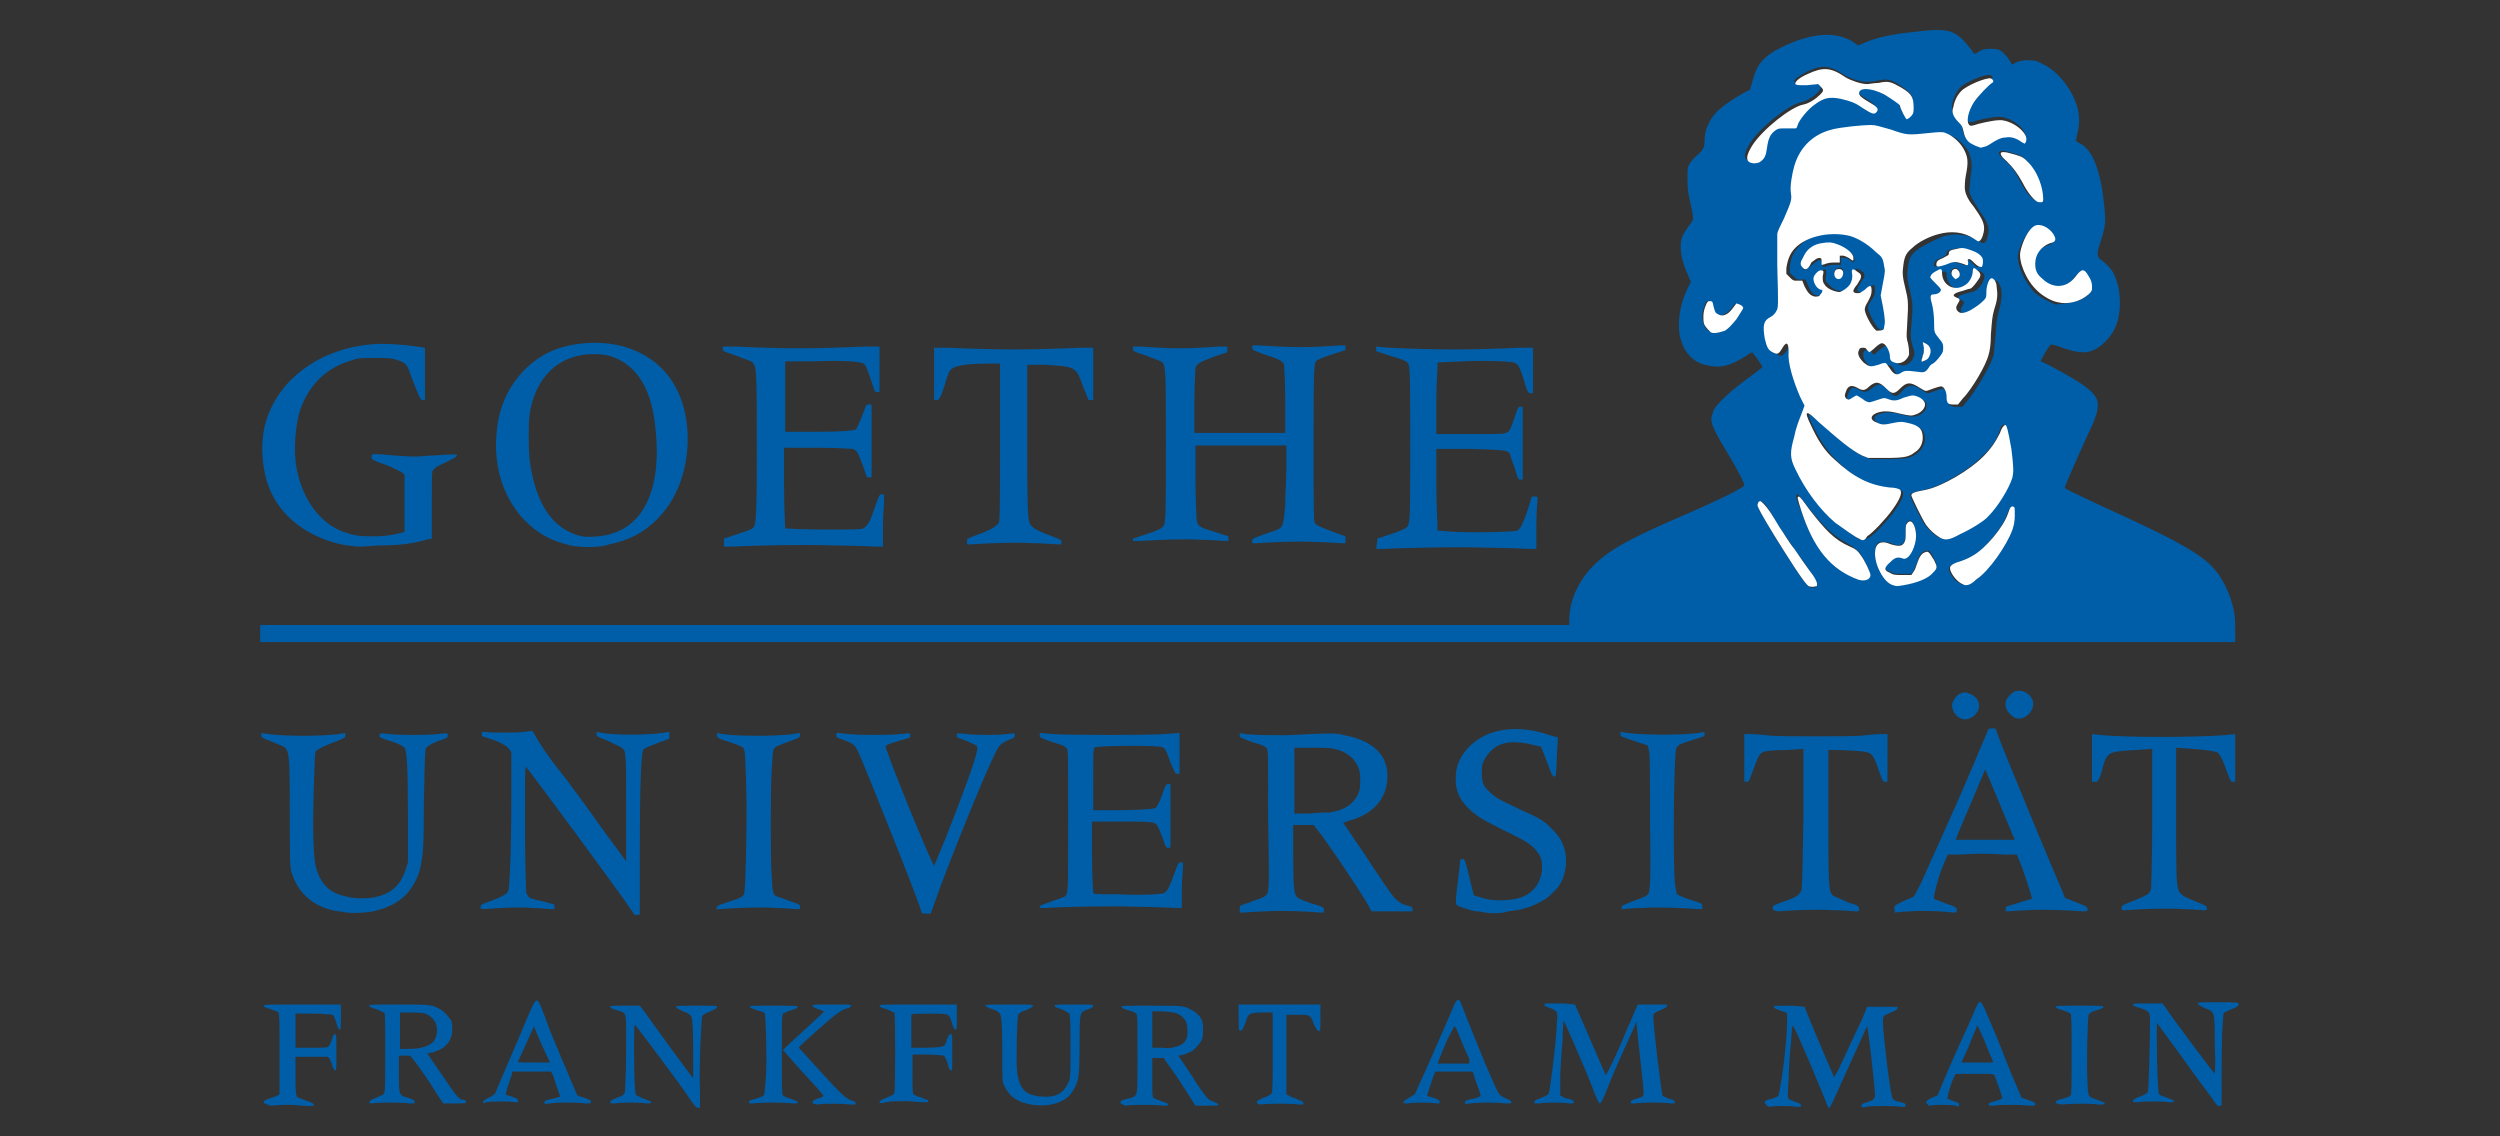
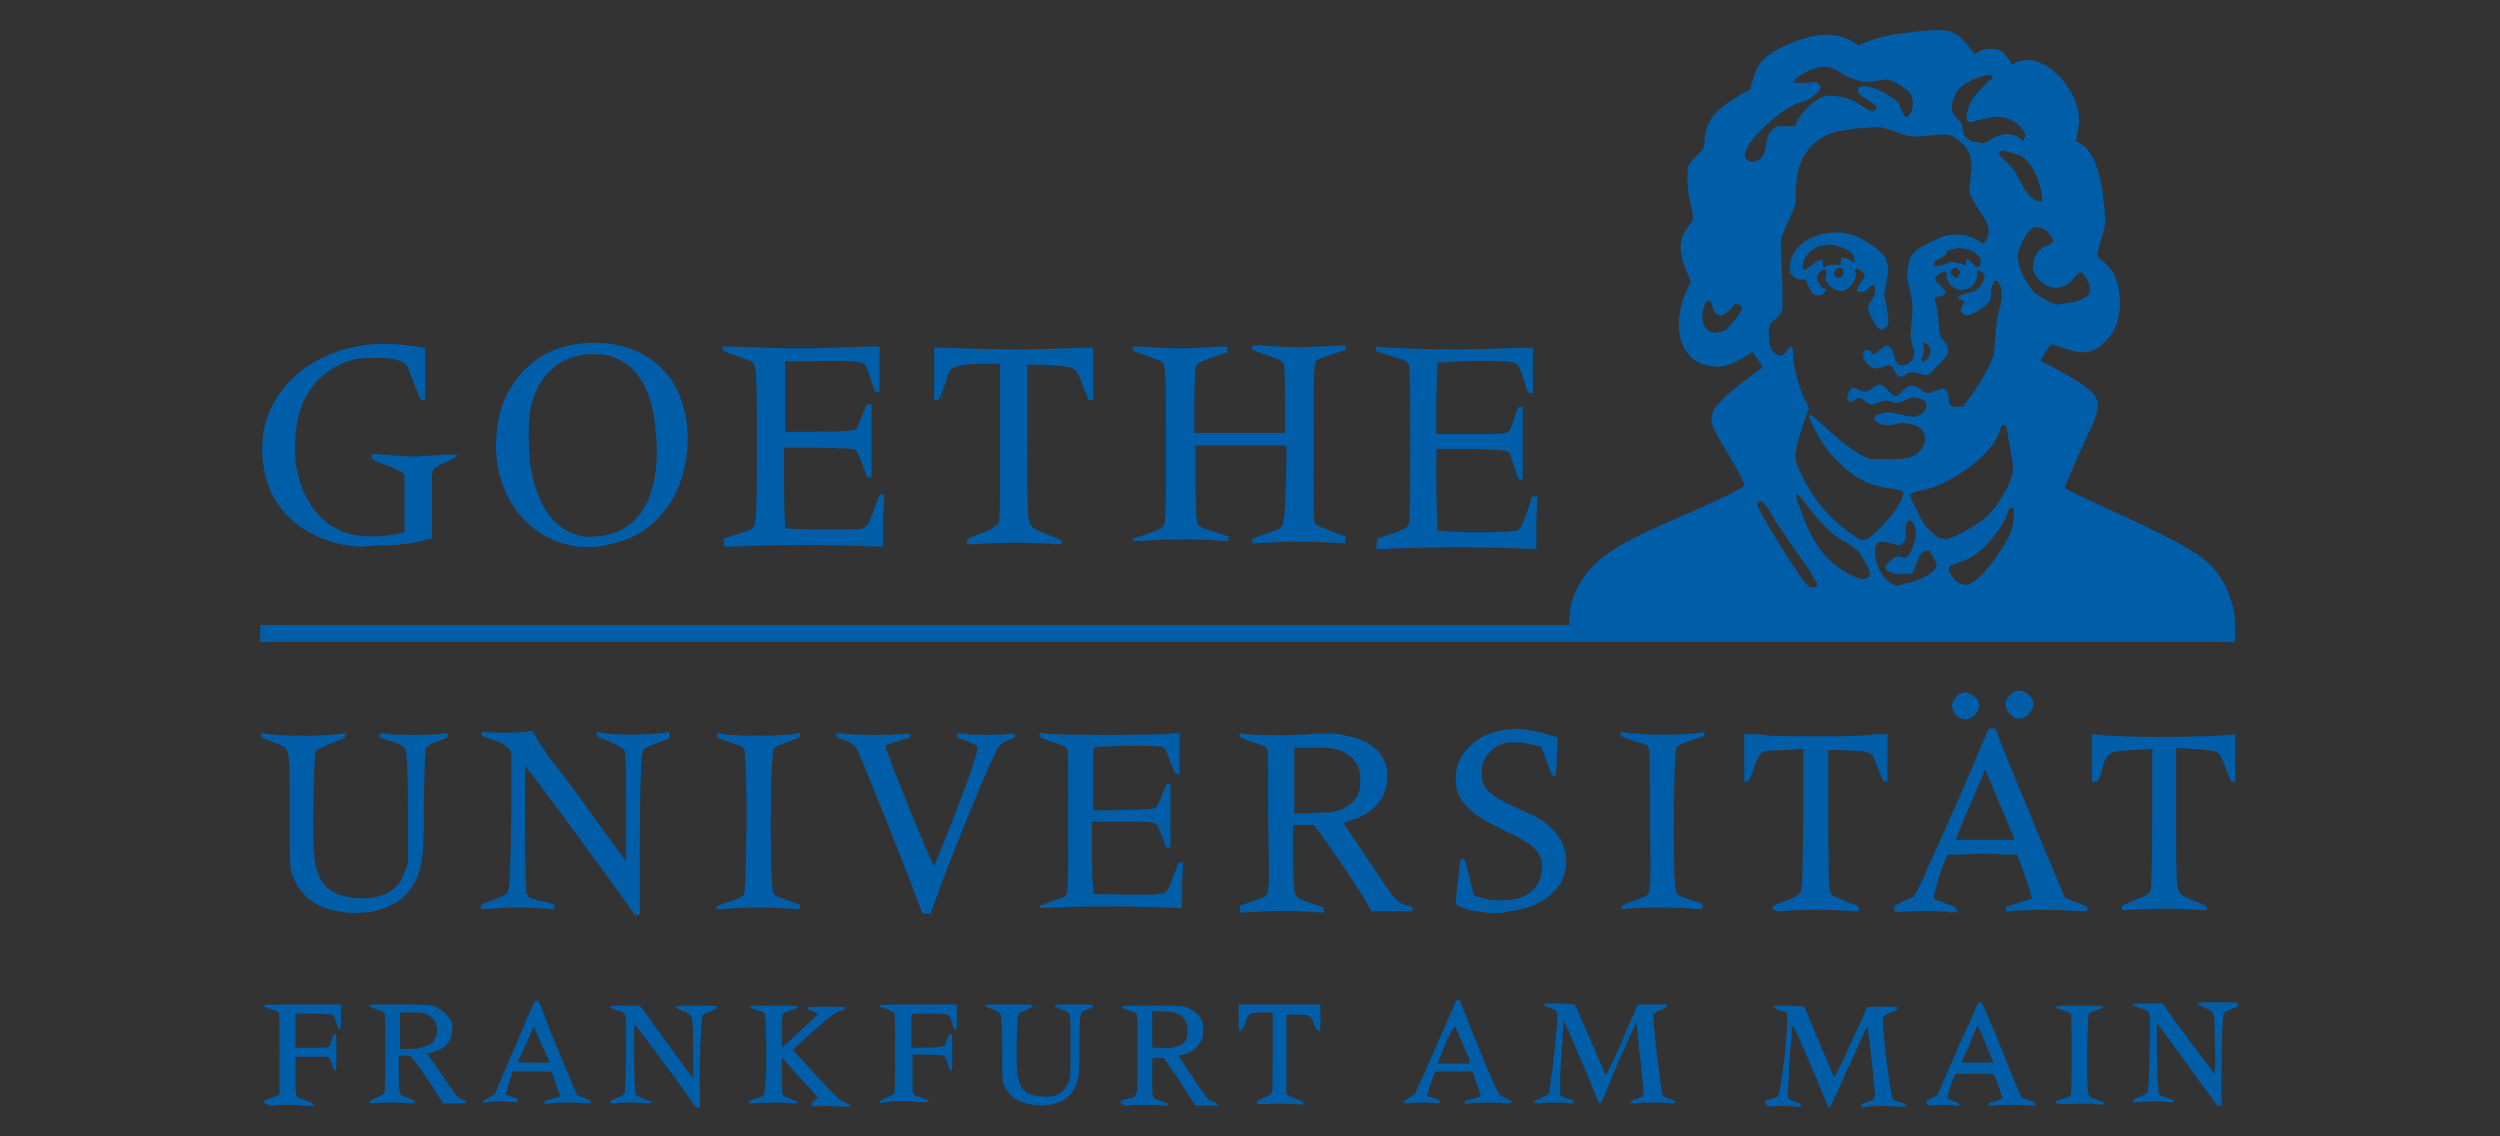
<svg xmlns="http://www.w3.org/2000/svg" version="1.1" id="Ebene_1" x="0px" y="0px" width="220px" height="100px" viewBox="0 0 220 100" enable-background="new 0 0 220 100" xml:space="preserve">
  <rect x="0" y="0" width="220" height="100" fill="#333333" stroke="none" />
  <style type="text/css">
	.st0{fill:#005EA8;}
	.st1{fill:#FFFFFF;}
</style>
  <g id="layer1">
-     <path id="path2570" class="st0" d="M60.5,96.4c-0.8-1.2-4.5-6.1-4.6-6.2c-0.1-0.1-0.1,0.2-0.1,2.4c0,3,0.1,3.7,0.2,3.8   c0.1,0,0.4,0.2,0.7,0.3c0.5,0.2,0.6,0.2,0.6,0.3c0,0.1,0,0.1-0.4,0.1c-0.5-0.1-2.3-0.1-2.8,0c-0.4,0-0.4,0-0.4-0.1   c0-0.1,0.1-0.2,0.6-0.4c0.6-0.2,0.6-0.3,0.7-0.5c0-0.1,0.1-1.7,0.1-3.5c0-3.8,0.1-3.4-0.8-3.7c-0.4-0.1-0.6-0.2-0.6-0.3   c0-0.1,0.1-0.1,1.3-0.1l1.3,0l0.4,0.5c0.2,0.3,1.2,1.7,2.3,3.2l2,2.7l0-2.7c0-2.3-0.1-2.7-0.2-2.8c-0.1-0.1-0.3-0.3-0.7-0.4   c-0.4-0.2-0.6-0.3-0.6-0.4c0-0.1,0.2-0.1,1.8-0.1c1.8,0,1.8,0,1.8,0.1c0,0.1-0.1,0.2-0.6,0.4c-0.5,0.2-0.6,0.3-0.7,0.4   c-0.1,0.3-0.3,4.8-0.2,6.6l0,1.5h-0.2C61.2,97.4,61.1,97.3,60.5,96.4z M194.7,96.7c-0.3-0.4-1.5-2-2.7-3.7l-2.2-3l0,1.5   c0,2.3,0.1,4.6,0.2,4.8c0.1,0.1,0.4,0.2,0.7,0.3c0.5,0.2,0.6,0.2,0.6,0.3c0,0.1,0,0.1-0.4,0.1c-0.5-0.1-2.3-0.1-2.8,0   c-0.4,0-0.4,0-0.4-0.1c0-0.1,0.1-0.2,0.6-0.4c0.3-0.1,0.7-0.3,0.7-0.4c0.1-0.1,0.2-4.3,0.2-6.1c0-1,0-1-0.9-1.3   c-0.4-0.1-0.6-0.2-0.6-0.3c0-0.1,0.2-0.1,1.3-0.1l1.3,0l0.3,0.4c0.2,0.4,4.1,5.6,4.3,5.8c0,0,0.1-0.8,0-2.6c0-3.1,0-2.8-0.9-3.2   c-0.4-0.2-0.6-0.3-0.6-0.4c0-0.1,0.2-0.1,1.8-0.1c1.8,0,1.8,0,1.8,0.2c0,0.1-0.1,0.2-0.6,0.4c-0.3,0.1-0.6,0.3-0.7,0.3   c-0.1,0.2-0.2,2.2-0.2,5.5l0,2.7h-0.2C195.2,97.4,195.1,97.3,194.7,96.7z M90.3,97.1c-0.9-0.2-1.5-0.7-1.9-1.5   c-0.2-0.4-0.2-0.4-0.2-3.3c0-2.5-0.1-2.9-0.2-3.1c-0.1-0.1-0.3-0.3-0.7-0.4c-0.4-0.1-0.6-0.3-0.6-0.3c0-0.1,0.2-0.1,2.1-0.1   c1.9,0,2.1,0,2.1,0.1c0,0.1-0.2,0.2-0.6,0.4c-0.4,0.1-0.7,0.3-0.7,0.4c-0.1,0.2-0.2,4-0.1,5c0.2,1.5,0.7,2.1,2.2,2.2   c1.2,0.1,1.9-0.3,2.3-1.2c0.2-0.4,0.2-0.4,0.2-3.2c0-2,0-2.8-0.1-2.9c-0.1-0.1-0.3-0.2-0.7-0.4c-0.4-0.1-0.6-0.2-0.6-0.3   c0-0.1,0.2-0.1,1.7-0.1c1.6,0,1.7,0,1.7,0.1c0,0.1-0.1,0.2-0.4,0.3C95,89.1,95,88.9,95,92c0,2.6-0.1,2.8-0.2,3.2   c-0.3,0.8-0.7,1.4-1.4,1.7C92.7,97.3,91.3,97.4,90.3,97.1z M23.2,97c0-0.1,0.1-0.2,0.7-0.4c0.4-0.1,0.7-0.3,0.7-0.3   c0-0.1,0-1.7,0-3.6c0-2.6,0-3.5-0.1-3.6c-0.1-0.1-0.4-0.2-0.7-0.3c-0.4-0.1-0.6-0.2-0.6-0.3c0-0.1,0.4-0.1,3.4-0.1h3.4l0,1.1   c0,1,0,1.1-0.1,1.1c-0.1,0-0.2-0.2-0.3-0.6c-0.1-0.3-0.2-0.6-0.3-0.7c-0.1,0-0.8-0.1-1.7-0.1l-1.6,0l0,0.6c0,0.3,0,1,0,1.5l0,0.9   l1.4,0c1.1,0,1.4,0,1.5-0.1c0.1-0.1,0.2-0.3,0.3-0.6c0.1-0.4,0.2-0.5,0.3-0.5c0.1,0,0.1,0.1,0.1,1.6c0,1.5,0,1.6-0.1,1.6   c-0.1,0-0.2-0.2-0.3-0.6c-0.2-0.5-0.3-0.6-0.4-0.6c-0.1,0-0.7,0-1.5,0l-1.3,0l0,1.6c0,0.9,0,1.6,0.1,1.8c0,0.2,0.2,0.2,0.7,0.4   c1.2,0.4,1.1,0.6-0.2,0.5c-0.9-0.1-1.8-0.1-2.8,0C23.3,97.1,23.2,97.1,23.2,97z M32.5,97c0-0.1,0.1-0.2,0.6-0.4   c0.5-0.2,0.7-0.3,0.7-0.4c0.1-0.1,0.1-1,0.1-3.6c0-3,0-3.5-0.1-3.5c-0.1,0-0.4-0.2-0.7-0.3c-0.4-0.1-0.6-0.2-0.6-0.3   c0-0.1,0.3-0.1,2.6-0.1c2.8,0,2.9,0,3.6,0.4c0.4,0.2,0.8,0.7,1,1c0.1,0.2,0.1,0.5,0.1,0.8c0,1-0.6,1.7-1.7,2l-0.5,0.1l1.3,1.9   c1.3,1.9,1.4,2.1,1.9,2.2c0.2,0,0.2,0.1,0.2,0.2c0,0.1-0.1,0.1-1,0.1l-1,0l-0.6-0.9c-0.6-1-1.3-2-1.9-2.8l-0.4-0.5h-0.5h-0.5l0,1.5   c0,2,0,2,0.8,2.2c0.5,0.2,0.6,0.2,0.6,0.4c0,0.1,0,0.1-0.5,0.1c-0.6-0.1-2.7-0.1-3.3,0C32.6,97.1,32.5,97.1,32.5,97z M37.4,92.1   c0.6-0.2,0.9-0.5,1-1c0.2-0.7-0.1-1.4-0.6-1.7c-0.4-0.3-0.8-0.3-1.8-0.3l-0.8,0v1.6v1.6h0.9C36.7,92.3,37.1,92.2,37.4,92.1z    M42.5,97c0-0.1,0.1-0.2,0.5-0.4c0.4-0.2,0.5-0.3,0.6-0.4c0-0.1,0.5-1.2,1-2.4c0.5-1.2,1.3-3,1.7-4c1-2.3,0.9-2.3,1.7-0.2   c0.3,0.9,1.1,2.8,1.7,4.2l1.1,2.6l0.6,0.2c0.5,0.2,0.6,0.2,0.6,0.4c0,0.1,0,0.1-0.5,0.1c-0.6-0.1-2.5-0.1-3.1,0   c-0.5,0.1-0.5,0-0.5-0.1c0-0.1,0.1-0.2,0.7-0.3c0.4-0.1,0.7-0.2,0.7-0.2c0,0-0.5-1.4-0.6-1.8l-0.2-0.4h-1.7h-1.7L45,94.7   c-0.2,0.5-0.5,1.5-0.5,1.6c0,0,0.1,0.1,0.2,0.1c0.7,0.2,0.9,0.3,0.9,0.5c0,0.1,0,0.1-0.3,0.1c-0.4-0.1-2.1-0.1-2.5,0   C42.5,97.1,42.5,97.1,42.5,97z M47.7,92c-0.4-0.9-0.7-1.6-0.7-1.7c0,0-1.1,2.4-1.4,3.1c-0.1,0.1,0,0.1,1.4,0.1h1.4L47.7,92z    M65.9,97c0-0.1,0.1-0.2,0.6-0.3c0.3-0.1,0.6-0.2,0.7-0.3c0.1-0.1,0.1-0.5,0.2-1.6c0.1-1.6,0-5.4-0.1-5.6c0-0.1-0.3-0.2-0.7-0.3   c-0.5-0.2-0.6-0.2-0.6-0.3c0-0.1,0.2-0.1,2.1-0.1c1.8,0,2.1,0,2.1,0.1c0,0.1-0.2,0.2-0.6,0.3c-0.3,0.1-0.7,0.3-0.7,0.3   c-0.1,0.1-0.1,0.8-0.1,3.6c0,3,0,3.5,0.1,3.6c0.1,0.1,0.4,0.2,0.7,0.3c0.5,0.2,0.6,0.2,0.6,0.3c0,0.1,0,0.1-0.5,0.1   c-0.6-0.1-2.9-0.1-3.4,0C65.9,97.1,65.9,97.1,65.9,97z M71.5,97c0-0.1,0.1-0.2,0.4-0.3c0.2-0.1,0.4-0.1,0.5-0.2   c0.1-0.1,0.3,0.1-2-2.4c-0.8-0.9-1.5-1.7-1.5-1.7c0,0,0.7-0.7,1.5-1.4c1.6-1.5,2.1-1.9,2.1-2c0,0-0.2-0.1-0.5-0.2   c-0.3-0.1-0.5-0.2-0.5-0.3c0-0.1,0.2-0.1,1.7-0.1c1.5,0,1.7,0,1.7,0.1c0,0.1-0.1,0.1-0.2,0.2c-0.6,0.1-1,0.4-2.7,1.9   c-0.9,0.8-1.7,1.5-1.7,1.6c0,0,0.9,1,2,2.2c2,2.2,2.2,2.3,2.8,2.5c0.1,0,0.2,0.1,0.2,0.2c0,0.1,0,0.1-0.5,0.1   c-0.7-0.1-2.4-0.1-2.9,0C71.5,97.1,71.5,97.1,71.5,97z M77.4,97c0-0.1,0.1-0.2,0.6-0.4c0.5-0.2,0.7-0.3,0.7-0.4   c0.1-0.3,0.1-7.1,0-7.1c-0.1,0-0.4-0.2-0.7-0.3c-0.4-0.1-0.6-0.2-0.6-0.3c0-0.1,0.4-0.1,3.4-0.1h3.4l0,1.1c0,1,0,1.1-0.1,1.1   c-0.1,0-0.2-0.1-0.3-0.5c-0.3-0.9-0.1-0.9-2-0.9c-1.6,0-1.6,0-1.6,0.2c0,0.1,0,0.8,0,1.5l0,1.3l1.2,0c1.3,0,1.7-0.1,1.8-0.3   c0.2-0.7,0.3-0.9,0.5-0.9c0.1,0,0.1,0.1,0.1,1.6c0,1.5,0,1.6-0.1,1.6c-0.1,0-0.2-0.1-0.3-0.6c-0.1-0.4-0.3-0.6-0.3-0.7   c-0.1,0-0.7-0.1-1.5-0.1h-1.3v1.7c0,1.5,0,1.7,0.1,1.8c0.1,0.1,0.4,0.2,0.7,0.3c0.5,0.2,0.6,0.2,0.6,0.3c0,0.1,0,0.1-0.5,0.1   c-0.3,0-1-0.1-1.6-0.1c-0.6,0-1.3,0-1.6,0.1C77.4,97.1,77.4,97.1,77.4,97z M98.6,97c0-0.1,0.1-0.2,0.6-0.3c1-0.3,0.9,0.1,0.9-3.9   c0-3,0-3.5-0.1-3.6c-0.1-0.1-0.4-0.2-0.7-0.3c-0.4-0.1-0.6-0.2-0.6-0.3c0-0.1,0.2-0.1,2.6-0.1c2.8,0,2.9,0,3.6,0.4   c0.4,0.2,0.8,0.6,0.9,1c0.1,0.3,0.1,1.1,0,1.5c-0.1,0.3-0.5,0.8-0.9,1.1c-0.2,0.1-0.5,0.2-0.7,0.3l-0.5,0.1l1.2,1.8   c0.6,1,1.3,1.9,1.4,2c0.1,0.1,0.4,0.2,0.6,0.3c0.2,0.1,0.3,0.1,0.3,0.2c0,0.1-0.1,0.1-1,0.1l-1,0l-0.7-1.1c-0.4-0.6-1-1.6-1.4-2.1   l-0.7-1l-0.5,0l-0.5,0l0,1.7c0,1.4,0,1.7,0.1,1.8c0.1,0.1,0.4,0.2,0.7,0.3c0.5,0.2,0.6,0.2,0.6,0.3c0,0.1,0,0.1-0.5,0.1   c-0.6-0.1-2.7-0.1-3.3,0C98.6,97.1,98.6,97.1,98.6,97z M103.5,92.1c0.5-0.1,0.8-0.4,0.9-0.7c0.1-0.1,0.1-0.5,0.1-0.7   c0-0.7-0.2-1.1-0.7-1.4c-0.4-0.2-0.4-0.2-1.4-0.3l-1,0v1.6v1.6h0.9C102.8,92.3,103.2,92.2,103.5,92.1z M110.6,97   c0-0.1,0.1-0.2,0.6-0.4c0.3-0.1,0.7-0.3,0.7-0.4c0.1-0.1,0.1-0.8,0.1-3.6l0-3.5l-0.8,0c-0.4,0-0.9,0-1.1,0.1   c-0.2,0.1-0.3,0.1-0.5,0.8c-0.2,0.5-0.3,0.7-0.4,0.7c-0.2,0-0.2,0-0.2-1.1v-1.2h3.6h3.6v1.2c0,1.2,0,1.2-0.2,1.1   c-0.1,0-0.2-0.2-0.4-0.6c-0.1-0.4-0.3-0.7-0.4-0.7c-0.1-0.1-0.4-0.1-1.1-0.1l-0.9,0l0,3.5l0,3.5l0.2,0.1c0.1,0.1,0.4,0.2,0.7,0.3   c0.4,0.2,0.6,0.2,0.6,0.4c0,0.1,0,0.1-0.4,0.1c-0.5-0.1-2.8-0.1-3.4,0C110.6,97.1,110.6,97.1,110.6,97z M123.5,97   c0-0.1,0.2-0.2,0.5-0.4l0.5-0.3l1-2.2c1.5-3.4,2.1-4.8,2.4-5.5c0.2-0.5,0.3-0.6,0.4-0.6c0.2,0,0.2,0.1,0.7,1.4   c0.3,0.8,1.1,2.7,1.7,4.2c1.3,3,1.1,2.7,1.9,3.1c0.3,0.1,0.4,0.2,0.4,0.3c0,0.1,0,0.1-0.5,0.1c-0.7-0.1-2.5-0.1-3.1,0   c-0.5,0.1-0.5,0-0.5-0.1c0-0.1,0.1-0.2,0.7-0.3c0.4-0.1,0.7-0.2,0.7-0.3c0-0.1-0.5-1.4-0.6-1.8l-0.1-0.3H128h-1.7l-0.2,0.5   c-0.2,0.6-0.5,1.5-0.5,1.6c0,0.1,0.1,0.1,0.2,0.1c0.7,0.2,0.9,0.3,0.9,0.5c0,0.1,0,0.1-0.3,0.1c-0.4-0.1-2.1-0.1-2.5,0   C123.6,97.1,123.5,97.1,123.5,97z M129.3,93.2c-0.1-0.2-0.4-0.9-0.7-1.6c-0.3-0.7-0.5-1.3-0.6-1.3c0,0-0.3,0.5-0.6,1.1   c-0.3,0.7-0.6,1.4-0.7,1.7l-0.2,0.5h1.4h1.4L129.3,93.2z M135,97c0-0.1,0.1-0.2,0.4-0.3c0.5-0.2,0.8-0.3,0.9-0.5   c0.1-0.3,0.6-4,0.7-6c0.1-1.2,0.1-1.2-0.6-1.5c-0.4-0.1-0.5-0.2-0.5-0.3c0-0.1,0.1-0.1,1.3-0.1c0.7,0,1.3,0.1,1.4,0.1   c0,0,0.3,0.7,0.7,1.6c0.9,2.1,2,4.6,2,4.6c0.1,0,1.2-2.3,1.9-4.1c0.4-0.8,0.7-1.7,0.8-1.8l0.1-0.3l0.7,0c0.4,0,1,0,1.3,0   c0.6,0,0.6,0,0.6,0.1c0,0.1-0.1,0.2-0.6,0.4c-0.3,0.1-0.6,0.3-0.6,0.4c-0.1,0.3,0.7,6.9,0.8,7.1c0.1,0.1,0.3,0.2,0.6,0.3   c0.4,0.1,0.5,0.2,0.5,0.3c0,0.1,0,0.1-0.4,0.1c-0.5-0.1-2.6-0.1-3.1,0c-0.4,0-0.4,0-0.4-0.1c0-0.1,0.1-0.2,0.5-0.3   c0.3-0.1,0.6-0.2,0.6-0.3c0.1-0.1,0-1-0.4-4.5l-0.2-2l-0.2,0.5c-0.6,1.3-1.6,3.5-2.2,5c-0.5,1.3-0.7,1.7-0.8,1.7   c-0.1,0-0.3-0.4-0.7-1.5c-0.5-1.3-2.5-5.9-2.5-5.8c0,0-0.1,0.9-0.1,1.9c-0.1,1-0.2,2.5-0.2,3.3l0,1.4l0.2,0.1   c0.1,0.1,0.4,0.2,0.6,0.2c0.3,0.1,0.4,0.2,0.4,0.3c0,0.1,0,0.1-0.4,0.1c-0.6-0.1-2.1-0.1-2.6,0C135.1,97.1,135,97.1,135,97z    M155.3,97c0-0.1,0.1-0.2,0.6-0.3c0.3-0.1,0.6-0.2,0.6-0.3c0.1-0.2,0.5-2.5,0.7-5.1c0.1-1.5,0.1-2.1,0-2.2c-0.1,0-0.3-0.1-0.6-0.2   c-0.3-0.1-0.5-0.2-0.5-0.3c0-0.1,0.1-0.1,1.3-0.1c0.7,0,1.3,0.1,1.4,0.1c0,0,0.2,0.5,0.4,1c0.2,0.5,0.8,1.9,1.3,3.1l0.9,2.1   l0.4-0.7c0.4-0.9,1.5-3.2,2.1-4.5l0.4-1l0.7,0c0.4,0,1,0,1.4,0c0.6,0,0.6,0,0.6,0.1c0,0.1-0.1,0.2-0.6,0.4   c-0.3,0.1-0.6,0.3-0.6,0.3c-0.1,0.1-0.1,0.3-0.1,0.6c0,1,0.6,5.9,0.8,6.5c0.1,0.3,0.2,0.4,0.8,0.5c0.3,0.1,0.4,0.1,0.4,0.3   c0,0.1,0,0.1-0.4,0.1c-0.5-0.1-2.6-0.1-3.1,0c-0.4,0.1-0.4,0-0.4-0.1c0-0.1,0.1-0.2,0.5-0.3c0.6-0.2,0.7-0.3,0.7-0.7   c0-0.5-0.6-5.9-0.7-6c0,0-1.5,3.3-2.4,5.3c-0.6,1.4-0.9,1.9-0.9,1.9c-0.1,0-0.2-0.2-0.3-0.5c-0.4-1-2.5-6.1-2.9-6.7   c-0.1-0.1-0.1,0.1-0.2,1.5c-0.1,0.9-0.2,2.4-0.2,3.2c-0.1,1.4-0.1,1.5,0,1.7c0.1,0.1,0.2,0.1,0.2,0.1s0.2,0.1,0.5,0.2   c0.3,0.1,0.4,0.2,0.4,0.3c0,0.1,0,0.1-0.4,0.1c-0.6-0.1-2-0.1-2.5,0C155.3,97.1,155.3,97.1,155.3,97z M169.5,97   c0-0.1,0.1-0.2,0.5-0.4l0.5-0.2l0.5-1.2c0.3-0.7,0.9-2.1,1.4-3.2c0.5-1.1,1.1-2.4,1.3-2.9c0.6-1.4,0.5-1.4,1.6,1.2   c0.5,1.1,1.2,3,1.7,4.2l0.9,2.1l0.6,0.2c0.5,0.2,0.6,0.2,0.6,0.4c0,0.1,0,0.1-0.6,0.1c-0.7-0.1-2.5-0.1-3.1,0c-0.4,0-0.4,0-0.4-0.1   c0-0.1,0.1-0.2,0.6-0.3c0.3-0.1,0.6-0.2,0.6-0.3c0-0.1-0.6-1.8-0.7-2c-0.1-0.1-0.2-0.1-1.7-0.1h-1.7l-0.2,0.4   c-0.2,0.4-0.6,1.7-0.5,1.8c0,0,0.3,0.1,0.5,0.2c0.4,0.1,0.5,0.2,0.5,0.3c0,0.2,0,0.2-0.3,0.1c-0.5-0.1-1.9-0.1-2.4,0   C169.6,97.1,169.5,97.1,169.5,97z M175.3,93.2c-0.1-0.2-0.4-0.9-0.7-1.7l-0.6-1.3l-0.1,0.3c-0.1,0.2-0.4,0.9-0.7,1.7l-0.6,1.3h1.4   h1.4L175.3,93.2z M180.9,97c0-0.1,0.1-0.2,0.6-0.3c0.3-0.1,0.7-0.2,0.7-0.3c0.1-0.1,0.1-0.6,0.1-3.6c0-2.8,0-3.5-0.1-3.6   c-0.1-0.1-0.4-0.2-0.7-0.3c-0.4-0.1-0.6-0.2-0.6-0.3c0-0.1,0.3-0.1,2.1-0.1c1.8,0,2.1,0,2.1,0.1c0,0.1-0.2,0.2-0.6,0.3   c-0.4,0.1-0.7,0.3-0.7,0.4c-0.1,0.2-0.2,4.6-0.1,6c0,0.8,0.1,1.1,0.2,1.2c0.1,0.1,0.4,0.2,0.7,0.3c0.5,0.2,0.6,0.2,0.6,0.3   c0,0.1,0,0.1-0.5,0.1c-0.6-0.1-2.6-0.1-3.2,0C180.9,97.1,180.9,97.1,180.9,97z M55.5,80c-1-1.5-8.9-12.2-9.2-12.5   c-0.1-0.1-0.1,0.5-0.1,5.3c0,3.5,0.1,5.5,0.1,5.7c0,0.2,0.2,0.3,0.2,0.4s0.6,0.3,1.2,0.4l1.1,0.3v0.2v0.2l-0.4,0   c-0.2,0-0.9-0.1-1.6-0.1c-1.2-0.1-3,0-4.1,0.1c-0.4,0-0.4,0-0.4-0.2c0-0.2,0-0.2,1.1-0.6c0.6-0.2,1.1-0.5,1.2-0.6   c0.1-0.1,0.2-0.3,0.2-0.7c0.1-1.1,0.2-4,0.2-7.7l0-4l-0.2-0.3c-0.2-0.2-0.3-0.3-0.9-0.6c-0.4-0.2-0.9-0.3-1.1-0.4   c-0.4-0.1-0.4-0.1-0.4-0.3c0-0.2,0-0.2,0.2-0.2c0.6,0.1,2.9,0.1,3.6,0c0.6-0.1,0.7-0.1,0.7,0c0.5,0.9,1.2,2,2.4,3.5   c0.8,1,2.4,3.2,3.6,4.9l2.2,3l0-4.7c0-5,0-5-0.4-5.3c-0.1-0.1-0.6-0.3-1.2-0.6c-1-0.4-1-0.4-1-0.6v-0.2l0.5,0.1   c1.3,0.2,3.7,0.2,5.3,0l0.6-0.1l0,0.3l0,0.3l-0.8,0.3c-1,0.4-1.4,0.5-1.5,0.7c-0.2,0.3-0.3,3.8-0.3,9.3l0,5.2h-0.3   C55.9,80.6,55.9,80.6,55.5,80z M30.5,80.3c-0.1,0-0.4-0.1-0.7-0.1c-2.1-0.3-3.5-1.5-4.1-3.3c-0.2-0.5-0.2-1-0.2-6.6   c0-3.9-0.1-4.1-0.4-4.5c-0.1-0.1-0.6-0.3-1.1-0.5c-1-0.4-1-0.4-1-0.6v-0.2l0.6,0.1c1.7,0.2,4.5,0.2,6.2,0l0.6-0.1v0.2   c0,0.2,0,0.2-0.7,0.5c-1.1,0.4-1.7,0.7-1.9,0.9c-0.1,0.2-0.1,0.5-0.2,3.7c-0.1,3.7,0,5.7,0.2,6.5c0.4,1.5,1.2,2.3,2.7,2.6   c0.7,0.2,2.2,0.2,2.7,0c1.3-0.3,2.1-1.1,2.5-2.4l0.2-0.6l0-4c0-4.5-0.1-5.8-0.3-6.1c-0.2-0.2-0.6-0.4-1.6-0.7   c-0.6-0.2-0.6-0.2-0.6-0.4c0-0.2,0-0.2,0.9-0.1c0.9,0.1,3.4,0.1,4.2,0c0.9-0.1,0.9-0.1,0.9,0.1c0,0.2,0,0.2-0.5,0.4   c-0.7,0.2-1.2,0.5-1.4,0.7c-0.1,0.2-0.1,0.3-0.2,4.7c0,4.2-0.1,4.6-0.2,5.3c-0.2,1.2-0.5,1.8-1.1,2.6c-0.6,0.8-1.6,1.4-2.8,1.7   C32.8,80.3,31,80.4,30.5,80.3z M81.1,80.3c0-0.4-4.8-12.4-5.6-14.2c-0.3-0.6-0.5-0.7-1.3-1c-0.6-0.2-0.6-0.2-0.6-0.4   c0-0.3,0-0.2,1.1-0.1c0.9,0.1,3.6,0.1,4.5,0c1-0.1,0.9-0.1,0.9,0.1c0,0.2,0,0.2-0.3,0.3c-0.8,0.2-1.7,0.5-1.8,0.6   c-0.1,0.1-0.1,0.2,0.1,0.6c0.3,1,3,7.7,3.9,9.6l0.2,0.4l1-2.4c1.5-3.8,2.8-7.3,2.8-7.9c0-0.2,0-0.3-0.3-0.4   c-0.2-0.1-0.6-0.3-0.9-0.4c-0.6-0.2-0.6-0.2-0.6-0.4c0-0.2,0-0.2,0.9-0.1c0.8,0.1,2.8,0.1,3.5,0c0.7-0.1,0.7-0.1,0.7,0.1   c0,0.2-0.1,0.2-0.2,0.3c-0.4,0.1-1,0.4-1.2,0.7c-0.5,0.7-2.9,6.4-5.1,12.2l-0.9,2.5l-0.3,0C81.2,80.4,81.1,80.4,81.1,80.3z    M130.7,80.3c-0.1,0-0.4-0.1-0.7-0.1c-0.3,0-0.9-0.2-1.2-0.3c-0.8-0.3-0.8,0-0.5-2.4c0.1-0.9,0.2-1.7,0.2-1.8   c0-0.1,0.1-0.1,0.2-0.1c0.2,0,0.2-0.1,0.7,2l0.3,1.2l0.4,0.1c0.9,0.4,2.3,0.4,3.3,0.2c1.4-0.3,2.2-1.3,2.3-2.6c0-0.6,0-1-0.4-1.5   c-0.4-0.6-1-1-2.9-1.9c-2-1-2.5-1.3-3.2-2c-0.8-0.8-1.1-1.5-1.1-2.6c0-1.1,0.4-2,1.2-2.8c1.6-1.6,4.2-2,7.1-1l0.7,0.2l-0.1,1.7   c0,0.9-0.1,1.7-0.1,1.7c-0.1,0.1-0.3,0-0.4-0.3c-0.1-0.2-0.3-0.8-0.5-1.3l-0.4-1l-0.5-0.1c-1.1-0.3-2.2-0.4-3-0.1   c-0.6,0.2-1.2,0.8-1.5,1.4c-0.2,0.4-0.2,0.5-0.2,1.1c0,0.8,0.1,1.2,0.7,1.7c0.5,0.5,0.9,0.7,2.6,1.5c1.8,0.8,2.3,1.1,2.9,1.8   c0.9,0.8,1.3,1.9,1.2,3.1c-0.1,1-0.4,1.8-1.2,2.5c-0.5,0.5-0.7,0.6-1.3,0.9c-0.8,0.4-1.6,0.6-2.6,0.7   C132.2,80.4,131.1,80.4,130.7,80.3z M63.1,79.9c0-0.2,0-0.2,0.9-0.5c1.3-0.4,1.4-0.5,1.5-0.8c0.1-0.4,0.2-4.4,0.2-7.9   c-0.1-3.9-0.1-4.7-0.3-4.9c-0.1-0.1-0.6-0.3-1.2-0.5c-1-0.3-1.1-0.4-1.1-0.6v-0.2l0.5,0.1c1.4,0.2,4.5,0.2,6.2,0l0.6-0.1v0.2   c0,0.2,0,0.2-1.1,0.6c-0.8,0.3-1.1,0.4-1.2,0.6c-0.1,0.2-0.1,0.4-0.2,2c-0.1,2.3-0.1,7.2,0,9.1c0.1,1.8,0.1,1.8,0.8,2   c0.3,0.1,0.8,0.3,1.1,0.4c0.6,0.2,0.6,0.2,0.6,0.4v0.2l-0.4,0c-0.2,0-1-0.1-1.8-0.1c-1.4-0.1-3.6,0-4.8,0.1l-0.4,0V79.9z    M91.5,79.9l0-0.2l1.1-0.4c0.6-0.2,1.2-0.4,1.2-0.5c0.2-0.3,0.2-0.8,0.2-6.7c0-5.5,0-6-0.1-6.2c-0.1-0.2-0.3-0.3-1.3-0.6   c-1.1-0.4-1.1-0.4-1.1-0.6v-0.2l1.2,0.1c1.5,0.1,8.1,0.1,9.8,0l1.3-0.1v1.8v1.8h-0.2c-0.2,0-0.2-0.1-0.6-1   c-0.2-0.6-0.4-1.1-0.5-1.2c-0.1-0.1-0.3-0.2-0.5-0.2c-0.6-0.1-5.6-0.1-5.7,0.1c-0.1,0.1-0.1,0.9-0.1,2.8l0,2.7l1.8,0   c2.2,0,3.5-0.1,3.7-0.2c0.1-0.1,0.2-0.3,0.4-0.7c0.5-1.4,0.5-1.4,0.7-1.4h0.2l0,2.8l0,2.8h-0.2c-0.2,0-0.2,0-0.5-0.9   c-0.2-0.5-0.4-1-0.5-1.1c-0.2-0.3-0.7-0.3-3.3-0.3h-2.4l0,3c0,1.7,0.1,3.1,0.1,3.2c0,0.2,0.1,0.2,2.1,0.2c2.3,0.1,3.8,0,4.1-0.1   c0.3-0.1,0.5-0.5,0.9-1.6c0.4-1.1,0.4-1.1,0.6-1.1h0.2l0,0.4c0,0.2-0.1,1.1-0.1,2l0,1.6l-0.5,0c-0.3,0-1.7-0.1-3.3-0.1   c-2.6-0.1-6.6,0-8.2,0.1l-0.6,0L91.5,79.9z M109.1,79.9c0-0.2,0-0.2,0.6-0.4c0.3-0.1,0.8-0.3,1.1-0.4c0.3-0.1,0.5-0.2,0.6-0.3   c0.3-0.3,0.3-0.6,0.2-6.7c0-5.5,0-6-0.1-6.2c-0.1-0.2-0.3-0.3-1.3-0.6c-1.1-0.4-1.1-0.4-1.1-0.6v-0.2l0.5,0.1   c0.9,0.1,2.4,0.1,3.6,0.1c4-0.2,4.4-0.2,5.1,0c2.8,0.5,4.2,2.1,3.7,4.5c-0.3,1.4-1.4,2.5-3.2,3l-0.6,0.2l2.1,3.1   c1.1,1.7,2.2,3.3,2.4,3.5c0.4,0.4,0.7,0.6,1.2,0.7c0.3,0.1,0.4,0.1,0.4,0.3l0,0.2l-1.8,0l-1.8,0l-0.5-0.9c-1-1.6-2.6-4-3.9-5.8   l-0.7-0.9h-0.9h-0.9l0,2.8c0,2.9,0.1,3.4,0.4,3.6c0.1,0.1,0.6,0.3,1.2,0.5c1,0.3,1.1,0.3,1.1,0.6v0.2l-0.4,0   c-1.2-0.1-3.3-0.2-4.7-0.1c-0.8,0-1.7,0.1-1.9,0.1l-0.4,0V79.9z M117,71.5c1.2-0.2,1.9-0.6,2.4-1.4c0.2-0.4,0.3-0.6,0.3-1.2   c0-0.6,0-0.8-0.1-1.2c-0.3-0.9-1.1-1.6-2.2-1.8c-0.3-0.1-1-0.1-2-0.1l-1.5,0v2.9v2.9l1.3,0C115.9,71.5,116.7,71.5,117,71.5z    M142.7,79.9c0-0.2,0-0.2,1-0.6c0.6-0.2,1.1-0.4,1.2-0.5c0.3-0.2,0.4-0.3,0.3-6.6c0-4.8,0-5.9-0.1-6.2l-0.1-0.4l-1.2-0.4   c-1.2-0.4-1.2-0.4-1.2-0.6v-0.2l0.6,0.1c1.6,0.2,4.8,0.2,6.3,0l0.5-0.1v0.2c0,0.2,0,0.2-1,0.5c-1.3,0.4-1.4,0.5-1.5,0.8   c-0.2,0.7-0.3,9.9-0.1,11.9c0.1,0.6,0.1,0.7,0.2,0.9c0.1,0.1,0.6,0.3,1.2,0.5c1,0.3,1,0.3,1,0.6v0.2l-0.4,0   c-1.2-0.1-3.4-0.2-4.8-0.1c-0.8,0-1.7,0.1-1.8,0.1C142.7,80.1,142.7,80.1,142.7,79.9z M156,79.9c0-0.2,0-0.2,0.8-0.5   c1.2-0.4,1.5-0.6,1.7-1c0.1-0.3,0.1-0.5,0.2-6.4l0-6.1l-1.4,0.1c-1.3,0-2,0.1-2.2,0.2c-0.3,0.2-0.4,0.4-0.8,1.5   c-0.4,1.1-0.4,1.1-0.6,1.1h-0.2v-2.1v-2.1l0.3,0c0.2,0,0.9,0,1.6,0.1s2.7,0.1,4.4,0.1c1.7,0,3.7,0,4.4-0.1s1.5-0.1,1.6-0.1l0.3,0   v2.1v2.1h-0.2c-0.2,0-0.2,0-0.6-1.1c-0.4-1.2-0.6-1.4-1-1.5c-0.2-0.1-2-0.2-2.9-0.2l-0.5,0l0,6.1c0,7.1,0,6.5,0.8,6.9   c0.3,0.1,0.8,0.4,1.2,0.5c0.7,0.2,0.7,0.3,0.7,0.5c0,0.2,0,0.2-0.3,0.2c-0.2,0-1-0.1-1.9-0.1c-1.5-0.1-3.8,0-4.9,0.1   C156,80.1,156,80.1,156,79.9z M166.7,79.9c0-0.2,0-0.2,0.8-0.6c0.5-0.2,0.9-0.4,0.9-0.4c0.1-0.1,0.4-0.7,0.7-1.3   c0.3-0.7,1.3-2.9,2.2-4.9c1.5-3.3,2.9-6.7,3.5-8.1c0.2-0.5,0.2-0.5,0.5-0.5l0.3,0l0.6,1.6c1.1,2.7,3.8,9.3,5.4,13l0.1,0.3l1,0.4   c1,0.4,1,0.4,1,0.6c0,0.2,0,0.2-0.4,0.2c-1.2-0.1-3.6-0.2-4.9-0.1c-0.8,0-1.5,0.1-1.7,0.1c-0.2,0-0.2,0-0.2-0.2   c0-0.2,0-0.2,0.3-0.3c0.4-0.1,1.9-0.6,2-0.6c0.1,0-0.9-3-1.2-3.6l-0.1-0.3l-1.1,0c-1.3-0.1-2.5-0.1-3.9,0l-1.1,0l-0.3,0.7   c-0.5,1.1-1,3.1-0.9,3.2c0,0,0.5,0.2,1,0.4c1,0.3,1,0.4,1,0.6c0,0.2,0,0.2-0.3,0.2c-0.9-0.1-2.7-0.2-3.8-0.1   c-0.6,0-1.2,0.1-1.4,0.1C166.8,80.1,166.7,80.1,166.7,79.9z M177.3,73.9c0,0-0.6-1.4-1.3-3.1l-1.3-3.1l-1.1,2.6   c-0.6,1.4-1.2,2.8-1.3,3.1l-0.2,0.5h2.6C176.1,73.9,177.3,73.9,177.3,73.9z M186.7,79.9c0-0.2,0-0.2,0.7-0.5   c0.8-0.3,1.5-0.6,1.7-0.8c0.1-0.1,0.2-0.3,0.2-0.5c0-0.2,0.1-2.6,0.1-6.3v-5.9l-1.4,0.1c-2,0.1-2.3,0.2-2.6,0.6   c-0.1,0.1-0.3,0.6-0.4,1.1s-0.3,0.9-0.4,1c0,0.1-0.1,0.1-0.3,0.1h-0.2v-2.1v-2.1l0.9,0.1c2.4,0.2,7.9,0.2,10.7,0l1-0.1v2.1v2.1   l-0.2,0c-0.2,0-0.2,0-0.6-1.1c-0.4-1.1-0.6-1.4-0.8-1.5c-0.3-0.1-0.8-0.2-2.2-0.3l-1.4-0.1l0,5.7c0,3.2,0,5.9,0.1,6.3   c0.1,0.9,0.3,1,1.8,1.6c0.7,0.3,0.8,0.3,0.8,0.5c0,0.2,0,0.2-0.3,0.2c-0.2,0-1-0.1-1.8-0.1c-1.5-0.1-3.8,0-5,0.1   C186.7,80.1,186.7,80.1,186.7,79.9z M172.5,63.2c-0.5-0.2-0.8-0.9-0.7-1.3c0.1-0.3,0.4-0.8,0.8-0.9c0.3-0.1,0.4-0.1,0.6,0   c1,0.3,1.3,1.3,0.5,2C173.3,63.3,172.9,63.4,172.5,63.2z M177.2,63.1c-0.6-0.4-0.9-1-0.6-1.6c0.2-0.3,0.6-0.7,0.9-0.7   c0.6-0.1,1.2,0.3,1.4,0.9C179.1,62.7,177.9,63.6,177.2,63.1z M22.9,55.8v-0.8l57.6,0l57.6,0l0-0.5c0-1.6,0.8-3.4,2.1-4.7   c1.4-1.4,3-2.3,7.6-4.3c3.5-1.5,5.7-2.6,5.7-2.8c0-0.2-0.5-1.2-1.4-2.7c-1.2-2-1.5-2.6-1.5-3.1c0-0.3,0.1-0.5,0.2-0.8   c0.3-0.6,1.5-1.7,3-2.8c0.7-0.5,1.3-1,1.3-1c0-0.1-0.8-1.2-0.9-1.3c0,0-0.3,0.1-0.5,0.3c-1.3,0.8-2.1,1.1-3.2,0.9   c-1.5-0.2-2.4-1.2-2.7-2.8c-0.2-1.2,0.1-2.8,0.7-4l0.3-0.6l-0.3-0.7c-0.4-0.9-0.6-1.7-0.6-2.4c0-0.7,0.2-1.1,0.7-1.8   c0.5-0.6,0.5-0.5,0.1-2.3c-0.2-0.8-0.2-1.4-0.2-2c0-0.8,0-0.9,0.2-1.2c0.1-0.2,0.4-0.5,0.6-0.7c0.5-0.4,0.7-0.7,0.7-1.2   c0-0.6,0.1-1.1,0.4-1.7c0.4-0.9,1.3-1.6,3-2.6l0.6-0.3l0.2-0.7c0.4-1.5,0.9-2.2,2.5-3c2.6-1.3,4.8-1.5,6.4-0.5l0.4,0.3l0.5-0.2   c1.1-0.5,2.5-0.8,4.5-1c2.4-0.3,3.1-0.2,3.9,0.4c0.4,0.3,1.2,1.3,1.3,1.5c0,0.1,0.2,0,0.5-0.2c0.4-0.2,0.5-0.2,1-0.2   c0.5,0,0.6,0,0.9,0.2c0.2,0.1,0.4,0.4,0.6,0.6c0.1,0.2,0.3,0.4,0.3,0.5c0,0.1,0.1,0.1,0.4-0.1c0.3-0.1,0.5-0.2,1-0.2   c0.6,0,0.7,0,1.3,0.3c1.1,0.5,2.1,1.6,2.7,2.8c0.6,1.2,0.7,2.3,0.4,3.4c-0.1,0.3-0.1,0.6-0.1,0.6c0,0,0.1,0.1,0.3,0.2   c1.2,0.6,1.9,2.5,2.2,5.8c0.1,1.1,0.1,1.4-0.3,2.7c-0.4,1.2-0.4,1.4-0.1,1.7c0.6,0.4,1.2,1.1,1.3,1.5c0.6,1.3,0.6,3.4,0,4.6   c-0.4,0.9-1.4,1.8-2.1,2c-0.6,0.2-1.4,0.1-2.5-0.3c-0.5-0.2-1-0.3-1-0.3c-0.2,0.1-1,1.5-0.9,1.5c0,0,0.7,0.3,1.4,0.7   c2.2,1.2,3.2,1.9,3.5,2.6c0.2,0.4,0.1,1-0.1,1.6c-0.1,0.3-0.4,1-0.7,1.6c-1,2.2-2,4.5-2,4.6c0,0.1,0.4,0.3,3.4,1.7   c5.5,2.5,8,3.8,9.3,5c0.8,0.7,1.5,1.9,1.9,3.1c0.3,0.9,0.4,1.5,0.4,2.7l0,1.1h-86.9H22.9V55.8z M159.9,51.4c0-0.1-0.3-0.5-0.6-1.1   c-0.3-0.5-1-1.4-1.4-2s-1-1.5-1.3-1.9c-0.3-0.4-0.6-1-0.8-1.3c-0.3-0.6-0.7-1-0.9-1c-0.1,0-0.1,0.1-0.2,0.2c-0.1,0.1,0,0.3,0.3,0.9   c0.5,0.9,1.5,2.6,2.9,4.7c1.1,1.7,1.3,1.9,1.8,1.8C159.9,51.6,159.9,51.6,159.9,51.4z M167.5,51.4c1.2-0.2,2.1-0.7,2.6-1.1   c0.4-0.4,0.4-0.6,0.1-1.1c-0.4-0.8-0.4-0.8-0.8-0.7c-0.3,0.1-0.5,0.3-0.7,1c-0.1,0.2-0.2,0.5-0.3,0.7l-0.2,0.3l-0.8,0   c-0.7,0-0.8,0-1.1-0.2c-0.5-0.2-0.5-0.4-0.1-0.8c0.5-0.5,0.7-0.6,1.1-0.5c0.3,0.1,0.3,0.1,0.5,0c0.4-0.3,0.8-1.4,0.8-2.2   c-0.1-0.8-0.5-1.3-0.8-0.8c-0.1,0.2-0.1,0.4-0.1,0.8c0,0.5,0,0.7-0.1,0.8c-0.2,0.4-0.5,0.5-1.2,0.2c-1-0.3-1.4-0.1-1.4,0.8   c0,1.1,0.8,2.6,1.6,2.8C166.9,51.6,166.8,51.6,167.5,51.4z M173.8,51.1c1-0.7,2.7-3.1,3.2-4.4c0.1-0.3,0.2-0.7,0.2-1.2   c0-0.7,0-0.8-0.1-0.8c-0.2-0.1-0.3,0.1-0.5,0.6c-0.4,1.2-2,3.1-3.1,3.7c-0.3,0.2-0.8,0.4-1.1,0.5c-0.7,0.2-0.9,0.3-0.9,0.6   c0,0.2,0.3,0.7,0.6,1C172.8,51.6,173.1,51.6,173.8,51.1z M164.4,50.8c0.2-0.2,0.2-0.5-0.2-1.2c-0.5-1-0.8-1.3-1.5-1.7   c-1.3-0.7-2.2-1.5-3.6-3.3c-0.5-0.7-0.9-1.1-0.9-1.1c-0.2,0-0.2,0.3,0.2,1.2c1,3,2.3,4.7,4.1,5.7C163.6,51,164.1,51.1,164.4,50.8z    M164.5,47.3c0.5-0.3,1.7-1.6,2.2-2.3c0.7-1,0.9-1.5,0.7-1.8c-0.1,0-0.5-0.1-0.9-0.2c-1.9-0.2-3.2-0.8-4.9-2.5   c-0.8-0.8-1.4-1.7-2-2.9c-0.7-1.4-0.5-1.4,0.6-0.4c1.6,1.5,3,2.6,3.9,3l0.5,0.2h1.5c1.7,0,2.1-0.1,2.6-0.5c0.4-0.3,0.7-0.8,0.7-1.3   c0-0.7-0.4-1.1-1.4-1.3c-0.4-0.1-0.6-0.1-1.1,0c-0.8,0.2-1.1,0.1-1.5,0c-0.8-0.4-0.5-0.9,0.6-1c0.4,0,0.7,0,1.4,0.2   c0.8,0.2,1,0.2,1.3,0.1c0.4-0.1,0.7-0.4,0.8-0.7c0.1-0.4,0-0.6-0.5-0.8c-0.4-0.2-0.7-0.2-1.3,0.1c-0.6,0.3-0.9,0.3-1.4,0.1   c-0.4-0.1-0.4-0.1-0.9,0.1c-0.3,0.1-0.6,0.2-0.7,0.2c-0.1,0-0.4-0.1-0.6-0.3c-0.2-0.2-0.5-0.3-0.5-0.3c0,0-0.2,0.1-0.4,0.2   c-0.3,0.2-0.3,0.2-0.5,0.1c-0.2-0.2-0.2-0.3,0-0.8c0.2-0.4,0.4-0.5,0.9-0.2c0.5,0.3,0.7,0.2,1.1-0.1c0.6-0.5,0.9-0.5,1.5,0.2   c0.5,0.6,0.7,0.6,1.2,0c0.6-0.6,0.9-0.6,1.7-0.1c0.2,0.2,0.5,0.3,0.6,0.3c0.1,0,0.3-0.1,0.6-0.2s0.6-0.2,0.7-0.2   c0.3,0,0.5,0.5,0.5,0.9c0,0.6,0.1,0.7,0.7,0.7h0.5l0.4-0.5c0.7-0.8,2-3,2.3-3.9c0.1-0.3,0.1-0.9,0.2-1.8c0.1-1.2,0.1-1.5,0.3-2.2   c0.2-0.8,0.3-1.3,0.2-2c-0.1-0.4-0.4-0.8-0.5-0.7c-0.2,0.1-0.4,0.7-0.4,1.2c0,0.4,0,0.5-0.2,0.7c-0.4,0.4-0.6,0.6-1.2,0.9   c-0.6,0.3-0.8,0.3-1.1,0.1c-0.2-0.2-0.2-0.4,0-0.7c0.2-0.3,0.2-0.3-0.1-0.5c-0.5-0.2-0.3-0.4,0.5-0.6c0.3-0.1,0.6-0.1,0.7-0.2   c0.2-0.1,0.6-0.5,0.7-0.8c0.2-0.5,0.2-0.7-0.2-0.9c-0.3-0.2-0.3-0.2-0.3,0.2c0,1-1,1.7-1.9,1.3c-0.5-0.2-0.8-0.7-0.8-1.2   c0-0.4-0.1-0.4-0.6-0.1c-0.2,0.1-0.4,0.3-0.4,0.4c0,0.2,0,0.2,0.4,0.6c0.3,0.2,0.5,0.5,0.5,0.6c0,0.2-0.3,0.4-0.6,0.4   c-0.4,0-0.4,0.1-0.2,0.8c0.1,0.3,0.2,1.1,0.2,1.6c0.1,1.1,0,0.9,0.6,1.7c0.1,0.1,0.2,0.3,0.2,0.5c0.1,0.3,0,0.4-0.1,0.6   c-0.2,0.3-0.5,0.6-0.8,0.9c-0.1,0.1-0.3,0.3-0.4,0.4c-0.3,0.4-0.4,0.5-1.1,0.3c-0.8-0.2-1-0.2-1.3,0.1c-0.4,0.3-0.7,0.2-1-0.4   c-0.1-0.2-0.2-0.4-0.3-0.4c-0.2-0.1-0.2-0.1-0.7,0.1c-0.7,0.2-0.8,0.2-1.3-0.2c-0.4-0.4-0.5-0.8-0.4-1.1c0.1-0.2,0.2-0.2,0.3-0.2   c0.2,0,0.3,0,0.4,0.2c0.1,0.1,0.1,0.2,0.2,0.2s0.2-0.2,0.5-0.4c0.3-0.2,0.5-0.4,0.6-0.4c0.3,0,0.6,0.4,0.7,1   c0.1,0.4,0.2,0.5,0.4,0.7c0.5,0.2,1.1-0.1,1.3-0.7c0.1-0.2,0.1-0.4-0.1-1c-0.2-0.7-0.2-0.6,0-3c0-0.7,0-0.8-0.2-1.7   c-0.3-1.2-0.3-1.6-0.2-2.2c0.1-0.8,0.3-1.1,0.8-1.5c0.5-0.4,1.6-0.9,2.3-1.2c1-0.3,2.2-0.2,3.1,0.4c0.3,0.2,0.4,0.2,0.5,0.2   c0.2-0.1,0.4-0.7,0.4-1.1c0-0.5-0.2-0.9-0.9-1.9c-0.5-0.8-0.8-1.3-0.8-1.7c0-0.1,0.1-0.6,0.1-1.1c0.2-1,0.1-1.5-0.1-2.1   c-0.3-0.7-1.1-1.4-1.7-1.6c-0.3-0.1-0.5-0.1-1.4,0c-1.9,0.2-2,0.2-3.4-0.3c-1.1-0.4-1.3-0.4-1.8-0.4c-0.7,0-2.8,0.2-3.4,0.4   c-1.6,0.4-2.8,1.5-3.3,3.2c-0.2,0.6-0.3,1.8-0.3,2.4c0.1,0.6,0,0.9-0.6,2.2c-0.3,0.6-0.5,1.3-0.6,1.4c-0.1,0.3-0.1,0.9,0,2.8   c0.1,3.6,0.1,3.7-0.1,4c-0.1,0.1-0.3,0.4-0.5,0.5c-0.5,0.3-0.6,0.7-0.5,1.9c0.1,0.7,0.3,1,0.7,1.2c0.4,0.2,0.5,0.1,0.8-0.3   c0.4-0.6,0.6-0.5,0.6,0.3c0,0.9,0.4,2.6,1,3.9l0.4,0.8l-0.3,0.8c-0.2,0.5-0.4,1.3-0.6,1.9c-0.4,1.4-0.4,1.9,0.1,2.9   c1.2,2.5,2.6,4.2,4.7,5.6C163.7,47.6,163.9,47.6,164.5,47.3z M165.2,28.8c-0.3-0.4-0.7-1.2-0.8-1.6c0-0.3,0-0.4,0.3-0.8   c0.3-0.4,0.3-0.6,0.3-0.9c0-0.5-0.1-0.6-0.6-0.1c-0.3,0.3-0.4,0.3-0.6,0.3c-0.4,0-0.5-0.1-0.2-0.6c0.1-0.2,0.3-0.5,0.4-0.6   c0.1-0.2,0.1-0.3,0-0.5c-0.1-0.1-0.3-0.2-0.4-0.3c-0.3-0.1-0.4-0.1-0.3,0.4c0,0.2,0,0.4-0.1,0.6c-0.2,0.4-0.7,0.8-1,0.9   c-0.4,0.1-1-0.2-1.3-0.6c-0.3-0.3-0.3-0.3-0.2-0.8c0-0.5,0-0.5-0.1-0.5c-0.2,0-0.6,0.3-0.7,0.6c-0.1,0.4,0.4,1.1,0.7,1.1   c0.2,0,0.1,0.2-0.1,0.4c-0.2,0.2-0.2,0.2-0.5,0.2c-0.4,0-0.6-0.2-0.9-0.9l-0.2-0.5l-0.4,0c-0.3,0-0.4,0-0.7-0.3l-0.3-0.3l0-0.5   c0.1-0.8,0.3-1.3,0.8-1.8c0.9-1,2.8-1.5,4.5-1.1c0.7,0.2,1.8,0.8,2.6,1.5c0.5,0.4,0.5,0.5,0.7,1.2c0.1,0.4,0.1,0.5-0.1,1.5   l-0.2,1.1l0.2,1c0.2,1.1,0.2,1.4,0.1,1.8C165.6,29.1,165.5,29.1,165.2,28.8z M162.1,24.3c0.2-0.2,0.1-0.6,0-0.7   c-0.2-0.1-0.5,0-0.6,0.2C161.2,24.3,161.8,24.7,162.1,24.3z M159.5,23.3c0.3-0.3,0.5-0.4,0.7-0.4c0.2,0,0.2,0,0.2,0.3   c0,0.1,0,0.3,0,0.3c0,0,0.2,0,0.4-0.1c0.2-0.1,0.6-0.1,0.8-0.1l0.4,0l0-0.3l0-0.3h0.3c0.2,0,0.4,0.1,0.5,0.2c0.3,0.2,0.4,0.2,0.4,0   c0-0.5-0.5-1-1.4-1.2c-0.5-0.2-0.8-0.2-1.4-0.1c-0.7,0.1-1.3,0.6-1.6,1.2c-0.2,0.5-0.2,0.6-0.1,0.9C158.8,23.8,159,23.7,159.5,23.3   z M172.4,47c0.9-0.4,2.2-1.3,2.5-1.6c0.8-0.8,1.8-2.4,2.1-3.4c0.2-0.5,0.2-1-0.1-2.5c-0.3-1.7-0.3-2.1-0.5-2.1   c-0.2-0.1-0.3,0.1-0.5,0.7c-0.3,0.8-0.7,1.3-1.5,2.1c-1.2,1.2-3.6,2.6-5,2.9c-1.1,0.2-1.3,0.3-1.3,0.5c0,0.2,0.9,2,1.3,2.6   c0.3,0.4,0.7,0.8,1.2,1.1C171.1,47.5,171.5,47.5,172.4,47z M169.6,31.6c0.2-0.2,0.3-0.6,0.3-0.8c-0.1-0.3-0.2-0.5-0.5-0.6l-0.2-0.1   l0.1,0.5c0,0.4,0,0.5-0.1,0.7c-0.1,0.1-0.1,0.3-0.1,0.4c0,0.1,0,0.2,0.2,0.1C169.4,31.7,169.5,31.7,169.6,31.6z M151.7,29.1   c0.3-0.1,0.5-0.4,1-1c0.4-0.5,0.6-0.9,0.6-1c0-0.1-0.1-0.2-0.3-0.3l-0.3-0.1l-0.3,0.4c-0.6,0.7-1.1,0.8-1.4,0.5   c-0.1-0.1-0.2-0.3-0.3-0.6c-0.1-0.5-0.1-0.6-0.4-0.5c-0.2,0-0.2,0.1-0.3,0.4c-0.1,0.2-0.2,0.6-0.2,0.9c0,0.5,0.1,0.8,0.4,1.2   C150.5,29.3,151,29.4,151.7,29.1z M182.8,26.5c0.3-0.1,0.6-0.3,0.8-0.4c0.3-0.3,0.3-0.3,0.3-0.7c0-0.3-0.1-0.6-0.3-0.9   c-0.4-0.7-0.6-0.7-1.2,0.1c-0.8,0.9-1.9,1-2.9,0.1c-0.4-0.4-0.6-0.8-0.6-1.3c0-0.8,0.5-1.6,1.3-1.8c0.5-0.2,0.6-0.4,0.3-0.8   c-0.4-0.7-1.2-1-1.7-0.7c-0.4,0.3-1,1.3-1.2,2.2c-0.2,0.9,0.6,2.6,1.5,3.5c0.5,0.4,1.3,0.8,1.8,1C181.6,26.7,182.1,26.7,182.8,26.5   z M172.4,24.2c0.1-0.1,0.1-0.2,0-0.4c-0.2-0.3-0.4-0.3-0.6-0.1c-0.2,0.2-0.2,0.4,0.1,0.6c0.2,0.2,0.2,0.2,0.3,0.1   C172.3,24.4,172.4,24.3,172.4,24.2z M174.3,23.1c0-0.3,0-0.4-0.2-0.6c-0.3-0.3-0.6-0.5-1.2-0.6c-0.4-0.1-0.5-0.1-0.9,0   c-0.6,0.1-0.7,0.2-0.7,0.4c0,0.1-0.1,0.2-0.5,0.4c-0.5,0.2-0.6,0.3-0.6,0.6c0,0.2,0.1,0.2,0.8,0c0.7-0.3,0.9-0.3,1.5-0.1   c0.5,0.2,0.6,0.2,0.5-0.1c0-0.2,0-0.3,0.1-0.3c0.1,0,0.3,0.2,0.5,0.4c0.2,0.2,0.4,0.4,0.4,0.3C174.3,23.4,174.3,23.2,174.3,23.1z    M179.7,17.5c0-0.4,0-0.6-0.2-1.2c-0.3-0.9-0.6-1.6-1.1-2.1c-0.4-0.4-0.5-0.5-1.2-0.7c-0.8-0.2-0.9-0.3-1.1-0.2   c-0.1,0-0.2,0.1-0.2,0.2c0,0.1,0.2,0.3,0.5,0.6c0.7,0.6,0.9,0.9,1.4,1.9c0.6,1.2,1.2,1.7,1.6,1.7C179.7,17.8,179.7,17.7,179.7,17.5   z M154.7,14.1c0.4-0.2,0.6-0.6,0.7-1.3c0.1-0.8,0.3-1.2,0.7-1.5c0.3-0.2,0.4-0.2,0.9-0.2c0.3,0,0.7,0,0.8,0c0.2,0,0.2,0,0.3-0.3   c0.1-0.4,0.9-1.4,1.5-1.8c0.8-0.6,1.3-0.7,2.3-0.5c0.9,0.2,1.2,0.3,1.9,0.8c0.8,0.5,1,0.6,1.2,0.4c0.3-0.2,0.1-0.4-0.6-0.9   c-0.7-0.4-0.9-0.6-0.9-0.8c0-0.6,1-0.5,2.2,0.1c0.6,0.3,1.4,0.9,1.4,1c0,0.2,0.5,1.2,0.6,1.2c0.1,0,0.2,0,0.3-0.2   c0.2-0.2,0.2-0.3,0.3-0.7c0.1-1-0.1-1.2-1.1-1.9c-0.8-0.5-1.1-0.6-2-0.4c-0.4,0.1-0.9,0.1-1,0.1c-0.5,0-1.4-0.3-1.9-0.6   c-1.3-0.9-2-0.9-3.3-0.3c-0.7,0.4-1.2,0.7-1.1,0.9c0,0.1,0.1,0.1,1,0.1l0.9-0.1l0.2,0.2c0.3,0.2,0.3,0.3,0,0.7   c-0.4,0.4-1,0.8-1.5,0.9c-1.1,0.2-3.6,2.2-4.5,3.6c-0.5,0.8-0.6,1.3-0.2,1.5C154.2,14.3,154.3,14.3,154.7,14.1z M175,12.4   c0.6-0.4,0.9-0.5,1.4-0.6c0.5,0,1.1,0.1,1.4,0.4c0.2,0.2,0.3,0.2,0.3,0.1c0-0.1,0-0.2,0.1-0.2c0.2-0.6-0.9-1.6-2-1.8   c-0.4-0.1-1.4,0.1-2.2,0.3c-0.6,0.2-0.6,0.2-0.8,0.1c-0.3-0.3-0.1-1.2,0.4-2c0.4-0.6,1.4-1.6,1.6-1.7c0.2-0.1,0.2-0.3-0.1-0.4   c-0.4-0.1-2.1,0.6-2.6,1.1c-0.3,0.3-0.6,0.9-0.7,1.4c-0.1,0.5,0,1,0.5,1.4c0.3,0.3,0.4,0.4,0.4,0.8c0.1,0.6,0.2,0.8,0.6,1   c0.2,0.2,0.3,0.2,0.8,0.2C174.5,12.7,174.7,12.6,175,12.4z M31.4,48.1c-0.1,0-0.5-0.1-0.9-0.1c-3.3-0.6-5.9-2.5-6.9-5.3   c-0.6-1.7-0.7-3.9-0.2-5.6c1.1-3.7,4.7-6.4,9.3-6.8c1-0.1,2.7,0,4,0.2l0.7,0.1v2.3v2.3l-0.2,0c-0.2,0-0.2-0.1-0.6-1   c-0.2-0.5-0.5-1.3-0.6-1.6c-0.3-0.7-0.4-0.7-1.3-1c-0.4-0.1-0.9-0.1-1.8-0.1c-1.1,0-1.4,0-1.9,0.2c-2.2,0.6-3.8,2.1-4.6,4.4   c-0.4,1.3-0.6,3.6-0.3,5.1c0.5,2.7,2,4.8,4.1,5.6c0.9,0.3,1.3,0.4,2.6,0.4c1.1,0,1.6-0.1,2.5-0.3l0.3-0.1v-2.5v-2.5l-0.2-0.2   c-0.1-0.1-0.6-0.3-1.2-0.6c-0.6-0.2-1.1-0.4-1.3-0.5c-0.2-0.1-0.2-0.1-0.2-0.3c0-0.3-0.1-0.3,2.2-0.1c1.4,0.1,1.9,0.1,2.8,0   c0.6,0,1.4-0.1,1.8-0.1l0.7,0V40c0,0.2,0,0.2-1,0.7c-0.7,0.3-1,0.5-1.1,0.7C38,41.5,38,41.8,38,44.5l0,2.9l-0.5,0.1   c-1.4,0.4-2.6,0.5-4.3,0.5C32.3,48.1,31.5,48.1,31.4,48.1z M50.2,48c-0.8-0.2-1.4-0.4-2-0.7c-3.1-1.6-4.9-5.2-4.5-9.2   c0.2-2.3,1-4,2.4-5.5c1.5-1.5,3.1-2.2,5.4-2.4c3.8-0.3,7,1.4,8.3,4.6c1.3,3.1,0.8,7.4-1.2,10c-1.3,1.7-2.9,2.7-5,3.1   C52.9,48.2,51.1,48.2,50.2,48z M54,46.9c2.8-0.9,4.2-4.2,3.7-9c-0.3-3.6-1.6-5.7-3.8-6.5c-0.8-0.3-2.1-0.3-3-0.1   c-2.3,0.5-3.9,2.4-4.3,5.2c-0.1,0.8-0.1,2.8,0,3.9c0.5,3.9,2,6.2,4.6,6.8C51.9,47.3,53.3,47.2,54,46.9z M63.7,47.6l0-0.2l1.2-0.4   c0.6-0.2,1.2-0.4,1.3-0.5c0.3-0.2,0.4-0.3,0.4-6.6c0-6.3,0-7.6-0.3-7.9c-0.1-0.2-0.2-0.2-1.8-0.8c-0.9-0.3-0.9-0.3-0.9-0.5v-0.2   l1.1,0c4.5,0.2,6.6,0.2,11.6,0l1.1,0v2v2h-0.2c-0.2,0-0.2,0-0.4-0.6c-0.4-1.2-0.6-1.8-0.8-1.9c-0.3-0.2-1.9-0.3-4.5-0.2l-2.4,0   l0,0.9c0,0.5,0,1.9,0,3.1v2.2l2.6,0c2.5,0,3.3-0.1,3.6-0.2c0.1-0.1,0.3-0.5,0.8-1.8c0.1-0.4,0.2-0.4,0.4-0.4h0.2v3.2V42h-0.2h-0.2   l-0.4-1.1c-0.4-1.1-0.5-1.3-0.9-1.4c-0.1,0-1.5-0.1-3.1-0.1l-2.9,0l0,3.5c0,1.9,0.1,3.6,0.1,3.6c0,0,1.6,0.1,3.4,0.1   c3.3,0,3.4,0,3.6-0.2c0.3-0.2,0.5-0.6,0.9-1.8c0.4-1.1,0.4-1.1,0.6-1.1h0.2l0,0.5c0,0.3-0.1,1.3-0.1,2.3l0,1.8l-0.6,0   c-0.3,0-2-0.1-3.7-0.1c-2.9-0.1-6.8,0-9,0.1l-0.7,0L63.7,47.6z M85.1,47.6c0-0.2,0-0.2,0.8-0.5c1.4-0.5,1.8-0.8,2-1.1   c0.1-0.2,0.1-1.6,0.1-7.1l0-6.9l-1.1,0c-2,0-3,0.2-3.3,0.6c-0.1,0.1-0.3,0.7-0.5,1.4c-0.4,1.2-0.5,1.2-0.7,1.2l-0.2,0v-2.3v-2.3   l1.1,0c4.8,0.2,7.1,0.2,11.8,0l1.1,0v2.3v2.3H96h-0.2l-0.5-1.2c-0.3-0.9-0.5-1.3-0.7-1.4c-0.3-0.3-0.8-0.4-2.6-0.5l-1.6,0l0,6.2   c0,6.4,0,7.5,0.3,7.9c0.2,0.3,0.8,0.6,1.9,1c0.8,0.3,0.8,0.3,0.8,0.5l0,0.2l-0.4,0c-0.2,0-1.2-0.1-2.1-0.1c-1.6-0.1-3.9,0-5.4,0.1   l-0.4,0L85.1,47.6z M99.7,47.6l0-0.2l1.2-0.4c0.7-0.2,1.3-0.5,1.4-0.6c0.3-0.3,0.3-0.6,0.3-7.5c0-7.5,0-6.9-0.7-7.2   c-0.2-0.1-0.8-0.3-1.3-0.5c-0.9-0.3-0.9-0.3-0.9-0.5v-0.2l0.7,0c3,0.2,3.9,0.2,6.9,0l0.7,0v0.2V31l-1.2,0.4c-1.3,0.5-1.5,0.6-1.6,1   c0,0.2-0.1,1.5-0.1,3l0,2.7h4h4l0-2.9c0-2-0.1-2.9-0.1-3.1c-0.1-0.3-0.4-0.5-1.7-0.9c-1.1-0.4-1.1-0.4-1.1-0.6v-0.2l0.7,0   c2.9,0.2,4.2,0.2,6.9,0l0.6,0l0,0.2l0,0.2l-1.2,0.4c-0.7,0.2-1.3,0.5-1.3,0.5c-0.3,0.2-0.3,0.7-0.3,7.5c0,5.5,0,6.7,0.1,6.8   c0.1,0.2,0.3,0.3,1.6,0.8l1.1,0.4v0.3v0.3l-0.4,0c-0.2,0-1.2-0.1-2.1-0.1c-1.6-0.1-3.8,0-5.3,0.1l-0.4,0l0-0.2c0-0.2,0-0.2,1.1-0.6   c0.6-0.2,1.2-0.4,1.3-0.5c0.3-0.2,0.4-0.6,0.5-2.1c0-0.8,0.1-2.2,0.1-3.3l0-1.9h-4h-4l0,3.1c0,1.8,0.1,3.2,0.1,3.4   c0.1,0.6,0.2,0.7,1.6,1.1l1.2,0.4l0,0.2l0,0.2l-0.4,0c-0.2,0-1.1-0.1-2-0.1c-1.5-0.1-3.6,0-5.3,0.1l-0.5,0L99.7,47.6z M121.2,47.6   l0-0.2l1.2-0.4c0.7-0.2,1.3-0.5,1.4-0.6c0.3-0.3,0.3-0.7,0.3-7.5c0-7,0-6.9-0.4-7.1c-0.1-0.1-0.7-0.3-1.4-0.5l-1.2-0.4v-0.2v-0.2   l1.1,0.1c4.5,0.2,7,0.2,11.6,0l1.1,0l0,2l0,2h-0.2c-0.2,0-0.3,0-0.7-1.5c-0.3-0.8-0.4-1.1-0.8-1.2c-0.5-0.1-2.3-0.2-4.5-0.1   l-2.2,0.1l0,0.3c0,0.1-0.1,1.6-0.1,3.1l0,2.9l2.9,0c2.5,0,2.9,0,3.2-0.1c0.3-0.1,0.4-0.2,0.8-1.4c0.3-0.9,0.3-0.9,0.5-0.9h0.2   l0,3.2l0,3.2h-0.2c-0.2,0-0.2,0-0.5-1c-0.2-0.5-0.4-1.1-0.4-1.2c-0.2-0.4-0.4-0.4-3.6-0.5l-2.9,0l0,3.2c0,1.8,0.1,3.4,0.1,3.6   l0,0.4l1.5,0.1c2.4,0.1,5.2,0,5.5-0.1c0.3-0.1,0.6-0.8,1-2l0.3-1h0.3c0.2,0,0.2,0,0.2,0.2c0,0.1-0.1,1.1-0.1,2.3l0,2.1l-0.6,0   c-0.3,0-2-0.1-3.7-0.1c-2.9-0.1-6.7,0-9.1,0.1l-0.7,0L121.2,47.6z" />
-     <path id="path2572" class="st1" d="M159.2,51.6c-0.2-0.1-0.5-0.5-1.3-1.7c-1.3-2-2.4-3.8-2.9-4.7c-0.3-0.6-0.4-0.7-0.3-0.9   c0-0.1,0.1-0.2,0.2-0.2c0.1,0,0.5,0.4,0.9,1c0.2,0.3,0.5,0.8,0.8,1.3c0.3,0.4,0.8,1.3,1.3,1.9c0.4,0.6,1.1,1.6,1.4,2   c0.4,0.5,0.6,0.9,0.6,1.1c0,0.2,0,0.2-0.2,0.2C159.6,51.7,159.3,51.6,159.2,51.6z M166.6,51.5c-0.8-0.2-1.6-1.7-1.6-2.8   c0-0.9,0.5-1.2,1.4-0.8c0.7,0.2,1,0.2,1.2-0.2c0.1-0.2,0.1-0.4,0.1-0.8c0-0.5,0-0.7,0.1-0.8c0.3-0.5,0.7-0.1,0.8,0.8   c0.1,0.7-0.3,1.9-0.8,2.2c-0.2,0.1-0.2,0.1-0.5,0c-0.4-0.1-0.6,0-1.1,0.5c-0.4,0.4-0.4,0.6,0.1,0.8c0.3,0.2,0.5,0.2,1.1,0.2l0.8,0   l0.2-0.3c0.1-0.1,0.2-0.4,0.3-0.7c0.2-0.6,0.4-0.9,0.7-1c0.3-0.1,0.3-0.1,0.8,0.7c0.3,0.6,0.3,0.7-0.1,1.1   c-0.4,0.5-1.4,0.9-2.6,1.1C166.9,51.6,166.9,51.6,166.6,51.5z M172.7,51.4c-0.5-0.2-1.1-1-1.1-1.4c0-0.2,0.2-0.4,0.9-0.6   c0.3-0.1,0.8-0.3,1.1-0.5c1.1-0.6,2.7-2.5,3.1-3.7c0.2-0.6,0.3-0.7,0.5-0.6c0.1,0,0.1,0.1,0.1,0.8c0,0.5-0.1,0.9-0.2,1.2   c-0.5,1.4-2.1,3.7-3.2,4.4C173.4,51.5,173,51.6,172.7,51.4z M163.5,51c-2.4-0.9-3.9-2.7-5-6.1c-0.3-1-0.4-1.2-0.2-1.2   c0.1,0,0.4,0.4,0.9,1.1c1.4,1.8,2.2,2.7,3.6,3.3c0.5,0.2,0.7,0.4,0.9,0.7c0.4,0.5,0.9,1.6,0.9,1.8C164.6,51,164.1,51.2,163.5,51z    M163.6,47.4c-0.3-0.1-1.4-0.9-2.1-1.4c-1.3-1.1-2.6-2.8-3.5-4.7c-0.5-1-0.5-1.5-0.1-2.9c0.1-0.6,0.4-1.4,0.6-1.9l0.3-0.8l-0.4-0.8   c-0.6-1.4-1.1-3-1-3.9c0-0.9-0.2-1-0.6-0.3c-0.3,0.5-0.4,0.5-0.8,0.3c-0.4-0.2-0.5-0.4-0.7-1.2c-0.2-1.2-0.1-1.6,0.5-1.9   c0.2-0.1,0.4-0.3,0.5-0.5c0.2-0.3,0.2-0.4,0.1-4c0-1.9,0-2.6,0-2.8c0-0.2,0.3-0.8,0.6-1.4c0.6-1.4,0.7-1.6,0.6-2.2   c-0.1-0.6,0.1-1.7,0.3-2.4c0.5-1.7,1.7-2.8,3.3-3.2c0.7-0.2,2.7-0.4,3.4-0.4c0.5,0,0.7,0.1,1.8,0.4c1.4,0.5,1.5,0.5,3.4,0.3   c0.9-0.1,1.2-0.1,1.4,0c0.6,0.2,1.4,0.9,1.7,1.6c0.3,0.6,0.3,1.1,0.1,2.1c-0.1,0.5-0.1,1-0.1,1.1c0,0.4,0.2,1,0.8,1.7   c0.7,1,0.9,1.4,0.9,1.9c0,0.4-0.2,1-0.4,1.1c-0.1,0.1-0.2,0-0.5-0.2c-0.9-0.6-2-0.7-3.1-0.4c-0.8,0.2-1.8,0.7-2.3,1.2   c-0.5,0.4-0.7,0.7-0.8,1.5c-0.1,0.7-0.1,1,0.2,2.2c0.2,0.8,0.2,1,0.2,1.7c-0.1,2.4-0.2,2.3,0,3c0.1,0.5,0.1,0.7,0.1,1   c-0.2,0.6-0.8,0.9-1.3,0.7c-0.3-0.1-0.4-0.2-0.4-0.7c-0.1-0.5-0.4-1-0.7-1c-0.1,0-0.4,0.2-0.6,0.4c-0.2,0.2-0.5,0.4-0.5,0.4   c0,0-0.1-0.1-0.2-0.2c-0.1-0.2-0.2-0.2-0.4-0.2c-0.2,0-0.3,0.1-0.3,0.2c-0.2,0.3,0,0.7,0.4,1.1c0.5,0.4,0.6,0.4,1.3,0.2   c0.5-0.2,0.6-0.2,0.7-0.1c0.1,0.1,0.2,0.3,0.3,0.4c0.3,0.5,0.6,0.7,1,0.4c0.3-0.2,0.5-0.2,1.3-0.1c0.7,0.1,0.8,0.1,1.1-0.3   c0.1-0.2,0.3-0.4,0.4-0.4c0.3-0.2,0.6-0.6,0.8-0.9c0.1-0.2,0.1-0.3,0.1-0.6c0-0.2-0.1-0.4-0.2-0.5c-0.6-0.8-0.6-0.6-0.6-1.7   c0-0.5-0.1-1.3-0.2-1.6c-0.2-0.7-0.1-0.8,0.2-0.8c0.3,0,0.6-0.2,0.6-0.4c0-0.1-0.2-0.3-0.5-0.6c-0.4-0.4-0.5-0.5-0.4-0.6   c0-0.1,0.2-0.3,0.4-0.4c0.5-0.3,0.6-0.3,0.6,0.1c0,1.1,1.1,1.7,2,1.1c0.4-0.2,0.7-0.8,0.7-1.2c0-0.3,0.1-0.4,0.3-0.2   c0.4,0.3,0.5,0.5,0.2,0.9c-0.2,0.3-0.5,0.7-0.7,0.8c-0.1,0-0.4,0.1-0.7,0.2c-0.8,0.2-1,0.4-0.5,0.6c0.3,0.1,0.3,0.2,0.1,0.5   c-0.2,0.3-0.2,0.5,0,0.7c0.2,0.2,0.5,0.2,1.1-0.1c0.5-0.3,0.8-0.5,1.2-0.9c0.2-0.2,0.2-0.3,0.2-0.7c0-0.5,0.2-1.1,0.4-1.2   c0.2-0.1,0.5,0.3,0.5,0.7c0.1,0.7,0.1,1.1-0.2,2c-0.2,0.7-0.2,1-0.3,2.2c0,0.9-0.1,1.5-0.2,1.8c-0.2,0.9-1.5,3.1-2.3,3.9l-0.4,0.5   H172c-0.6,0-0.7-0.1-0.7-0.7c0-0.4-0.2-0.9-0.5-0.9c-0.1,0-0.4,0.1-0.7,0.2c-0.3,0.1-0.5,0.2-0.6,0.2s-0.3-0.1-0.6-0.3   c-0.8-0.5-1.1-0.5-1.7,0.1c-0.5,0.5-0.7,0.5-1.2,0c-0.6-0.6-0.9-0.7-1.5-0.2c-0.4,0.4-0.6,0.4-1.1,0.1c-0.4-0.2-0.7-0.2-0.9,0.2   c-0.2,0.5-0.2,0.6,0,0.8c0.2,0.1,0.2,0.1,0.5-0.1c0.2-0.1,0.3-0.2,0.4-0.2c0,0,0.2,0.1,0.5,0.3c0.2,0.2,0.5,0.3,0.6,0.3   s0.4-0.1,0.7-0.2c0.6-0.2,0.6-0.2,0.9-0.1c0.5,0.2,0.8,0.2,1.4-0.1c0.3-0.1,0.7-0.2,0.8-0.2c0.3,0,0.8,0.2,1,0.5   c0.3,0.4-0.1,1-0.8,1.2c-0.3,0.1-0.4,0.1-1.3-0.1c-0.8-0.2-1-0.2-1.4-0.2c-1.1,0.1-1.5,0.7-0.6,1c0.4,0.2,0.6,0.2,1.5,0   c0.5-0.1,0.7-0.1,1.1,0c1,0.2,1.4,0.5,1.4,1.3c0,0.5-0.2,1-0.7,1.3c-0.5,0.4-0.9,0.5-2.6,0.5h-1.5l-0.5-0.2c-0.9-0.4-2.2-1.5-3.9-3   c-1.1-1.1-1.3-1-0.6,0.4c0.6,1.3,1.2,2.2,2,2.9c1.7,1.6,3.1,2.3,4.9,2.5c0.4,0,0.8,0.1,0.9,0.2c0.2,0.2,0.1,0.7-0.7,1.8   c-0.5,0.7-1.7,2-2.2,2.3C164.1,47.6,163.9,47.6,163.6,47.4z M165.8,28.8c0.1-0.4,0.1-0.7-0.1-1.8l-0.2-1l0.2-1.1   c0.2-1,0.2-1.1,0.1-1.5c-0.1-0.7-0.2-0.8-0.7-1.2c-0.8-0.8-1.9-1.4-2.6-1.5c-1.6-0.3-3.5,0.1-4.5,1.1c-0.5,0.5-0.7,1.1-0.8,1.8   l0,0.5l0.3,0.3c0.3,0.3,0.3,0.3,0.7,0.3l0.4,0l0.2,0.5c0.3,0.6,0.5,0.8,0.9,0.9c0.3,0,0.4,0,0.5-0.2c0.2-0.2,0.2-0.4,0.1-0.4   c-0.4,0-0.8-0.7-0.7-1.1c0.1-0.3,0.5-0.7,0.7-0.6c0.2,0,0.2,0.1,0.1,0.5c0,0.5,0,0.5,0.2,0.8c0.3,0.4,1,0.6,1.3,0.6   c0.3-0.1,0.9-0.5,1-0.9c0.1-0.2,0.1-0.4,0.1-0.6c-0.1-0.5,0-0.6,0.3-0.4c0.1,0.1,0.3,0.2,0.4,0.3c0.1,0.2,0.1,0.2,0,0.5   c-0.1,0.1-0.2,0.4-0.4,0.6c-0.3,0.4-0.3,0.6,0.2,0.6c0.2,0,0.3-0.1,0.6-0.3c0.5-0.5,0.6-0.4,0.6,0.1c0,0.3-0.1,0.5-0.3,0.9   c-0.3,0.5-0.3,0.6-0.3,0.8c0.1,0.6,0.9,1.9,1.1,1.8C165.7,29.1,165.8,29,165.8,28.8z M161.6,24.5c-0.3-0.2-0.2-0.8,0.1-0.8   c0.3-0.1,0.5,0.1,0.5,0.3C162.2,24.4,161.9,24.7,161.6,24.5z M158.6,23.5c-0.2-0.2-0.2-0.4,0.1-0.9c0.3-0.7,0.9-1.1,1.6-1.2   c0.6-0.1,0.9-0.1,1.4,0.1c0.8,0.3,1.4,0.8,1.4,1.2c0,0.3,0,0.3-0.4,0c-0.2-0.1-0.4-0.2-0.5-0.2h-0.3l0,0.3l0,0.3l-0.4,0   c-0.2,0-0.5,0-0.8,0.1c-0.2,0.1-0.4,0.1-0.4,0.1c0,0,0-0.1,0-0.3c0-0.2,0-0.3-0.2-0.3c-0.2,0-0.3,0.1-0.7,0.4   C159.1,23.8,158.8,23.8,158.6,23.5z M170.7,47.3c-0.5-0.3-0.9-0.7-1.2-1.1c-0.4-0.6-1.3-2.5-1.3-2.6c0-0.2,0.2-0.3,1.3-0.5   c1.4-0.3,3.8-1.7,5-2.9c0.7-0.7,1.1-1.3,1.5-2.1c0.2-0.6,0.4-0.7,0.5-0.7c0.1,0.1,0.2,0.4,0.5,2.1c0.2,1.6,0.2,2,0.1,2.5   c-0.3,1-1.3,2.6-2.1,3.4c-0.3,0.4-1.6,1.2-2.5,1.6C171.6,47.5,171.2,47.6,170.7,47.3z M169.1,31.7c0-0.1,0.1-0.3,0.1-0.4   c0.1-0.2,0.1-0.3,0.1-0.7l-0.1-0.5l0.2,0.1c0.5,0.2,0.6,0.7,0.4,1.1c-0.1,0.3-0.3,0.4-0.6,0.5C169.1,31.9,169.1,31.8,169.1,31.7z    M150.5,29.2c-0.2-0.2-0.3-0.3-0.5-0.6c-0.1-0.2-0.1-0.4-0.1-0.8c0-0.3,0.1-0.7,0.2-0.9c0.1-0.3,0.2-0.4,0.3-0.4   c0.3,0,0.3,0,0.4,0.5c0.1,0.3,0.1,0.5,0.3,0.6c0.4,0.3,0.9,0.2,1.4-0.5l0.3-0.4l0.3,0.1c0.2,0.1,0.3,0.2,0.3,0.3   c0,0.1-0.3,0.5-0.6,1c-0.5,0.6-0.7,0.8-1,1C151.2,29.3,150.7,29.4,150.5,29.2z M181.1,26.6c-0.6-0.1-1.4-0.6-1.8-1   c-1-0.9-1.7-2.6-1.5-3.5c0.2-0.9,0.7-1.9,1.2-2.2c0.5-0.3,1.3,0.1,1.7,0.7c0.3,0.5,0.2,0.7-0.3,0.8c-0.8,0.3-1.3,1-1.3,1.8   c0,0.5,0.1,0.9,0.6,1.3c0.9,0.9,2.1,0.9,2.9-0.1c0.6-0.8,0.8-0.8,1.2-0.1c0.2,0.3,0.3,0.6,0.3,0.9c0,0.4,0,0.4-0.3,0.7   C183,26.6,181.9,26.8,181.1,26.6z M171.9,24.4c-0.2-0.2-0.2-0.4-0.1-0.6c0.2-0.2,0.4-0.2,0.6,0.1c0.1,0.2,0.1,0.5-0.2,0.6   C172.1,24.6,172.1,24.6,171.9,24.4z M173.8,23.2c-0.2-0.2-0.4-0.4-0.5-0.4c-0.1,0-0.2,0-0.1,0.3c0,0.3,0,0.3-0.5,0.1   c-0.6-0.2-0.8-0.2-1.5,0.1c-0.6,0.2-0.8,0.2-0.8,0c0-0.3,0.1-0.4,0.6-0.6c0.3-0.2,0.5-0.2,0.5-0.4c0-0.2,0.1-0.3,0.7-0.4   c0.4-0.1,0.5-0.1,0.9,0c0.6,0.2,0.9,0.3,1.2,0.6c0.2,0.2,0.2,0.3,0.2,0.6c0,0.2-0.1,0.4-0.1,0.4C174.2,23.5,174,23.4,173.8,23.2z    M179.2,17.7c-0.3-0.2-0.8-0.8-1.2-1.6c-0.5-0.9-0.8-1.3-1.4-1.9c-0.7-0.6-0.7-0.9-0.1-0.8c0.1,0,0.4,0.1,0.8,0.2   c0.7,0.2,0.8,0.3,1.2,0.7c0.8,0.8,1.3,2.2,1.3,3.2c0,0.2,0,0.3-0.2,0.3C179.5,17.8,179.3,17.8,179.2,17.7z M154,14.3   c-0.4-0.2-0.3-0.7,0.2-1.5c0.9-1.4,3.4-3.4,4.5-3.6c0.5-0.1,1.1-0.5,1.5-0.9c0.3-0.3,0.3-0.4,0-0.7l-0.2-0.2L159,7.5   c-0.8,0-0.9,0-1-0.1c-0.1-0.2,0.4-0.6,1.1-0.9c1.3-0.6,2-0.6,3.3,0.3c0.5,0.3,1.4,0.6,1.9,0.6c0.2,0,0.6-0.1,1-0.1   c0.9-0.2,1.1-0.1,2,0.4c1,0.6,1.1,0.9,1.1,1.9c0,0.4-0.1,0.5-0.3,0.7c-0.1,0.1-0.3,0.2-0.3,0.2c-0.1,0-0.6-1-0.6-1.2   c0-0.1-0.9-0.7-1.4-1c-1.2-0.6-2.2-0.6-2.2-0.1c0,0.2,0.2,0.4,0.9,0.8c0.7,0.4,0.9,0.6,0.6,0.9c-0.2,0.2-0.4,0.1-1.2-0.4   c-0.7-0.5-1.1-0.6-1.9-0.8c-1-0.2-1.5-0.1-2.3,0.5c-0.6,0.4-1.4,1.4-1.5,1.8c-0.1,0.3-0.1,0.3-0.3,0.3c-0.1,0-0.5,0-0.8,0   c-0.6,0-0.6,0-0.9,0.2c-0.4,0.3-0.6,0.7-0.7,1.5c-0.1,0.7-0.2,1-0.7,1.3C154.4,14.4,154.3,14.4,154,14.3z M173.4,12.6   c-0.3-0.2-0.5-0.5-0.6-1c-0.1-0.4-0.1-0.5-0.4-0.8c-0.5-0.5-0.7-0.9-0.5-1.4c0.1-0.6,0.4-1.1,0.7-1.4c0.5-0.5,2.2-1.2,2.6-1.1   c0.2,0.1,0.3,0.3,0.1,0.4c-0.2,0.1-1.2,1.1-1.6,1.7c-0.5,0.8-0.7,1.7-0.4,2c0.1,0.1,0.2,0.1,0.8-0.1c0.8-0.2,1.8-0.4,2.2-0.3   c1.1,0.2,2.2,1.2,2,1.8c0,0.1-0.1,0.2-0.1,0.2c0,0.1-0.1,0-0.3-0.1c-0.4-0.3-0.9-0.5-1.4-0.4c-0.4,0-0.8,0.2-1.4,0.6   c-0.3,0.2-0.4,0.2-0.8,0.3C173.7,12.8,173.6,12.7,173.4,12.6z" />
+     <path id="path2570" class="st0" d="M60.5,96.4c-0.8-1.2-4.5-6.1-4.6-6.2c-0.1-0.1-0.1,0.2-0.1,2.4c0,3,0.1,3.7,0.2,3.8   c0.1,0,0.4,0.2,0.7,0.3c0.5,0.2,0.6,0.2,0.6,0.3c0,0.1,0,0.1-0.4,0.1c-0.5-0.1-2.3-0.1-2.8,0c-0.4,0-0.4,0-0.4-0.1   c0-0.1,0.1-0.2,0.6-0.4c0.6-0.2,0.6-0.3,0.7-0.5c0-0.1,0.1-1.7,0.1-3.5c0-3.8,0.1-3.4-0.8-3.7c-0.4-0.1-0.6-0.2-0.6-0.3   c0-0.1,0.1-0.1,1.3-0.1l1.3,0l0.4,0.5c0.2,0.3,1.2,1.7,2.3,3.2l2,2.7l0-2.7c0-2.3-0.1-2.7-0.2-2.8c-0.1-0.1-0.3-0.3-0.7-0.4   c-0.4-0.2-0.6-0.3-0.6-0.4c0-0.1,0.2-0.1,1.8-0.1c1.8,0,1.8,0,1.8,0.1c0,0.1-0.1,0.2-0.6,0.4c-0.5,0.2-0.6,0.3-0.7,0.4   c-0.1,0.3-0.3,4.8-0.2,6.6l0,1.5h-0.2C61.2,97.4,61.1,97.3,60.5,96.4z M194.7,96.7c-0.3-0.4-1.5-2-2.7-3.7l-2.2-3l0,1.5   c0,2.3,0.1,4.6,0.2,4.8c0.1,0.1,0.4,0.2,0.7,0.3c0.5,0.2,0.6,0.2,0.6,0.3c0,0.1,0,0.1-0.4,0.1c-0.5-0.1-2.3-0.1-2.8,0   c-0.4,0-0.4,0-0.4-0.1c0-0.1,0.1-0.2,0.6-0.4c0.3-0.1,0.7-0.3,0.7-0.4c0.1-0.1,0.2-4.3,0.2-6.1c0-1,0-1-0.9-1.3   c-0.4-0.1-0.6-0.2-0.6-0.3c0-0.1,0.2-0.1,1.3-0.1l1.3,0l0.3,0.4c0.2,0.4,4.1,5.6,4.3,5.8c0,0,0.1-0.8,0-2.6c0-3.1,0-2.8-0.9-3.2   c-0.4-0.2-0.6-0.3-0.6-0.4c0-0.1,0.2-0.1,1.8-0.1c1.8,0,1.8,0,1.8,0.2c0,0.1-0.1,0.2-0.6,0.4c-0.3,0.1-0.6,0.3-0.7,0.3   c-0.1,0.2-0.2,2.2-0.2,5.5l0,2.7h-0.2C195.2,97.4,195.1,97.3,194.7,96.7z M90.3,97.1c-0.9-0.2-1.5-0.7-1.9-1.5   c-0.2-0.4-0.2-0.4-0.2-3.3c0-2.5-0.1-2.9-0.2-3.1c-0.1-0.1-0.3-0.3-0.7-0.4c-0.4-0.1-0.6-0.3-0.6-0.3c0-0.1,0.2-0.1,2.1-0.1   c1.9,0,2.1,0,2.1,0.1c0,0.1-0.2,0.2-0.6,0.4c-0.4,0.1-0.7,0.3-0.7,0.4c-0.1,0.2-0.2,4-0.1,5c0.2,1.5,0.7,2.1,2.2,2.2   c1.2,0.1,1.9-0.3,2.3-1.2c0.2-0.4,0.2-0.4,0.2-3.2c0-2,0-2.8-0.1-2.9c-0.1-0.1-0.3-0.2-0.7-0.4c-0.4-0.1-0.6-0.2-0.6-0.3   c0-0.1,0.2-0.1,1.7-0.1c1.6,0,1.7,0,1.7,0.1c0,0.1-0.1,0.2-0.4,0.3C95,89.1,95,88.9,95,92c0,2.6-0.1,2.8-0.2,3.2   c-0.3,0.8-0.7,1.4-1.4,1.7C92.7,97.3,91.3,97.4,90.3,97.1z M23.2,97c0-0.1,0.1-0.2,0.7-0.4c0.4-0.1,0.7-0.3,0.7-0.3   c0-0.1,0-1.7,0-3.6c0-2.6,0-3.5-0.1-3.6c-0.1-0.1-0.4-0.2-0.7-0.3c-0.4-0.1-0.6-0.2-0.6-0.3c0-0.1,0.4-0.1,3.4-0.1h3.4l0,1.1   c0,1,0,1.1-0.1,1.1c-0.1,0-0.2-0.2-0.3-0.6c-0.1-0.3-0.2-0.6-0.3-0.7c-0.1,0-0.8-0.1-1.7-0.1l-1.6,0l0,0.6c0,0.3,0,1,0,1.5l0,0.9   l1.4,0c1.1,0,1.4,0,1.5-0.1c0.1-0.1,0.2-0.3,0.3-0.6c0.1-0.4,0.2-0.5,0.3-0.5c0.1,0,0.1,0.1,0.1,1.6c0,1.5,0,1.6-0.1,1.6   c-0.1,0-0.2-0.2-0.3-0.6c-0.2-0.5-0.3-0.6-0.4-0.6c-0.1,0-0.7,0-1.5,0l-1.3,0l0,1.6c0,0.9,0,1.6,0.1,1.8c0,0.2,0.2,0.2,0.7,0.4   c1.2,0.4,1.1,0.6-0.2,0.5c-0.9-0.1-1.8-0.1-2.8,0C23.3,97.1,23.2,97.1,23.2,97z M32.5,97c0-0.1,0.1-0.2,0.6-0.4   c0.5-0.2,0.7-0.3,0.7-0.4c0.1-0.1,0.1-1,0.1-3.6c0-3,0-3.5-0.1-3.5c-0.1,0-0.4-0.2-0.7-0.3c-0.4-0.1-0.6-0.2-0.6-0.3   c0-0.1,0.3-0.1,2.6-0.1c2.8,0,2.9,0,3.6,0.4c0.4,0.2,0.8,0.7,1,1c0.1,0.2,0.1,0.5,0.1,0.8c0,1-0.6,1.7-1.7,2l-0.5,0.1l1.3,1.9   c1.3,1.9,1.4,2.1,1.9,2.2c0.2,0,0.2,0.1,0.2,0.2c0,0.1-0.1,0.1-1,0.1l-1,0l-0.6-0.9c-0.6-1-1.3-2-1.9-2.8l-0.4-0.5h-0.5h-0.5l0,1.5   c0,2,0,2,0.8,2.2c0.5,0.2,0.6,0.2,0.6,0.4c0,0.1,0,0.1-0.5,0.1c-0.6-0.1-2.7-0.1-3.3,0C32.6,97.1,32.5,97.1,32.5,97z M37.4,92.1   c0.6-0.2,0.9-0.5,1-1c0.2-0.7-0.1-1.4-0.6-1.7c-0.4-0.3-0.8-0.3-1.8-0.3l-0.8,0v1.6v1.6h0.9C36.7,92.3,37.1,92.2,37.4,92.1z    M42.5,97c0-0.1,0.1-0.2,0.5-0.4c0.4-0.2,0.5-0.3,0.6-0.4c0-0.1,0.5-1.2,1-2.4c0.5-1.2,1.3-3,1.7-4c1-2.3,0.9-2.3,1.7-0.2   c0.3,0.9,1.1,2.8,1.7,4.2l1.1,2.6l0.6,0.2c0.5,0.2,0.6,0.2,0.6,0.4c0,0.1,0,0.1-0.5,0.1c-0.6-0.1-2.5-0.1-3.1,0   c-0.5,0.1-0.5,0-0.5-0.1c0-0.1,0.1-0.2,0.7-0.3c0.4-0.1,0.7-0.2,0.7-0.2c0,0-0.5-1.4-0.6-1.8l-0.2-0.4h-1.7h-1.7L45,94.7   c-0.2,0.5-0.5,1.5-0.5,1.6c0,0,0.1,0.1,0.2,0.1c0.7,0.2,0.9,0.3,0.9,0.5c0,0.1,0,0.1-0.3,0.1c-0.4-0.1-2.1-0.1-2.5,0   C42.5,97.1,42.5,97.1,42.5,97z M47.7,92c-0.4-0.9-0.7-1.6-0.7-1.7c0,0-1.1,2.4-1.4,3.1c-0.1,0.1,0,0.1,1.4,0.1h1.4L47.7,92z    M65.9,97c0-0.1,0.1-0.2,0.6-0.3c0.3-0.1,0.6-0.2,0.7-0.3c0.1-0.1,0.1-0.5,0.2-1.6c0.1-1.6,0-5.4-0.1-5.6c0-0.1-0.3-0.2-0.7-0.3   c-0.5-0.2-0.6-0.2-0.6-0.3c0-0.1,0.2-0.1,2.1-0.1c1.8,0,2.1,0,2.1,0.1c0,0.1-0.2,0.2-0.6,0.3c-0.3,0.1-0.7,0.3-0.7,0.3   c-0.1,0.1-0.1,0.8-0.1,3.6c0,3,0,3.5,0.1,3.6c0.1,0.1,0.4,0.2,0.7,0.3c0.5,0.2,0.6,0.2,0.6,0.3c0,0.1,0,0.1-0.5,0.1   c-0.6-0.1-2.9-0.1-3.4,0C65.9,97.1,65.9,97.1,65.9,97z M71.5,97c0-0.1,0.1-0.2,0.4-0.3c0.1-0.1,0.3,0.1-2-2.4c-0.8-0.9-1.5-1.7-1.5-1.7c0,0,0.7-0.7,1.5-1.4c1.6-1.5,2.1-1.9,2.1-2c0,0-0.2-0.1-0.5-0.2   c-0.3-0.1-0.5-0.2-0.5-0.3c0-0.1,0.2-0.1,1.7-0.1c1.5,0,1.7,0,1.7,0.1c0,0.1-0.1,0.1-0.2,0.2c-0.6,0.1-1,0.4-2.7,1.9   c-0.9,0.8-1.7,1.5-1.7,1.6c0,0,0.9,1,2,2.2c2,2.2,2.2,2.3,2.8,2.5c0.1,0,0.2,0.1,0.2,0.2c0,0.1,0,0.1-0.5,0.1   c-0.7-0.1-2.4-0.1-2.9,0C71.5,97.1,71.5,97.1,71.5,97z M77.4,97c0-0.1,0.1-0.2,0.6-0.4c0.5-0.2,0.7-0.3,0.7-0.4   c0.1-0.3,0.1-7.1,0-7.1c-0.1,0-0.4-0.2-0.7-0.3c-0.4-0.1-0.6-0.2-0.6-0.3c0-0.1,0.4-0.1,3.4-0.1h3.4l0,1.1c0,1,0,1.1-0.1,1.1   c-0.1,0-0.2-0.1-0.3-0.5c-0.3-0.9-0.1-0.9-2-0.9c-1.6,0-1.6,0-1.6,0.2c0,0.1,0,0.8,0,1.5l0,1.3l1.2,0c1.3,0,1.7-0.1,1.8-0.3   c0.2-0.7,0.3-0.9,0.5-0.9c0.1,0,0.1,0.1,0.1,1.6c0,1.5,0,1.6-0.1,1.6c-0.1,0-0.2-0.1-0.3-0.6c-0.1-0.4-0.3-0.6-0.3-0.7   c-0.1,0-0.7-0.1-1.5-0.1h-1.3v1.7c0,1.5,0,1.7,0.1,1.8c0.1,0.1,0.4,0.2,0.7,0.3c0.5,0.2,0.6,0.2,0.6,0.3c0,0.1,0,0.1-0.5,0.1   c-0.3,0-1-0.1-1.6-0.1c-0.6,0-1.3,0-1.6,0.1C77.4,97.1,77.4,97.1,77.4,97z M98.6,97c0-0.1,0.1-0.2,0.6-0.3c1-0.3,0.9,0.1,0.9-3.9   c0-3,0-3.5-0.1-3.6c-0.1-0.1-0.4-0.2-0.7-0.3c-0.4-0.1-0.6-0.2-0.6-0.3c0-0.1,0.2-0.1,2.6-0.1c2.8,0,2.9,0,3.6,0.4   c0.4,0.2,0.8,0.6,0.9,1c0.1,0.3,0.1,1.1,0,1.5c-0.1,0.3-0.5,0.8-0.9,1.1c-0.2,0.1-0.5,0.2-0.7,0.3l-0.5,0.1l1.2,1.8   c0.6,1,1.3,1.9,1.4,2c0.1,0.1,0.4,0.2,0.6,0.3c0.2,0.1,0.3,0.1,0.3,0.2c0,0.1-0.1,0.1-1,0.1l-1,0l-0.7-1.1c-0.4-0.6-1-1.6-1.4-2.1   l-0.7-1l-0.5,0l-0.5,0l0,1.7c0,1.4,0,1.7,0.1,1.8c0.1,0.1,0.4,0.2,0.7,0.3c0.5,0.2,0.6,0.2,0.6,0.3c0,0.1,0,0.1-0.5,0.1   c-0.6-0.1-2.7-0.1-3.3,0C98.6,97.1,98.6,97.1,98.6,97z M103.5,92.1c0.5-0.1,0.8-0.4,0.9-0.7c0.1-0.1,0.1-0.5,0.1-0.7   c0-0.7-0.2-1.1-0.7-1.4c-0.4-0.2-0.4-0.2-1.4-0.3l-1,0v1.6v1.6h0.9C102.8,92.3,103.2,92.2,103.5,92.1z M110.6,97   c0-0.1,0.1-0.2,0.6-0.4c0.3-0.1,0.7-0.3,0.7-0.4c0.1-0.1,0.1-0.8,0.1-3.6l0-3.5l-0.8,0c-0.4,0-0.9,0-1.1,0.1   c-0.2,0.1-0.3,0.1-0.5,0.8c-0.2,0.5-0.3,0.7-0.4,0.7c-0.2,0-0.2,0-0.2-1.1v-1.2h3.6h3.6v1.2c0,1.2,0,1.2-0.2,1.1   c-0.1,0-0.2-0.2-0.4-0.6c-0.1-0.4-0.3-0.7-0.4-0.7c-0.1-0.1-0.4-0.1-1.1-0.1l-0.9,0l0,3.5l0,3.5l0.2,0.1c0.1,0.1,0.4,0.2,0.7,0.3   c0.4,0.2,0.6,0.2,0.6,0.4c0,0.1,0,0.1-0.4,0.1c-0.5-0.1-2.8-0.1-3.4,0C110.6,97.1,110.6,97.1,110.6,97z M123.5,97   c0-0.1,0.2-0.2,0.5-0.4l0.5-0.3l1-2.2c1.5-3.4,2.1-4.8,2.4-5.5c0.2-0.5,0.3-0.6,0.4-0.6c0.2,0,0.2,0.1,0.7,1.4   c0.3,0.8,1.1,2.7,1.7,4.2c1.3,3,1.1,2.7,1.9,3.1c0.3,0.1,0.4,0.2,0.4,0.3c0,0.1,0,0.1-0.5,0.1c-0.7-0.1-2.5-0.1-3.1,0   c-0.5,0.1-0.5,0-0.5-0.1c0-0.1,0.1-0.2,0.7-0.3c0.4-0.1,0.7-0.2,0.7-0.3c0-0.1-0.5-1.4-0.6-1.8l-0.1-0.3H128h-1.7l-0.2,0.5   c-0.2,0.6-0.5,1.5-0.5,1.6c0,0.1,0.1,0.1,0.2,0.1c0.7,0.2,0.9,0.3,0.9,0.5c0,0.1,0,0.1-0.3,0.1c-0.4-0.1-2.1-0.1-2.5,0   C123.6,97.1,123.5,97.1,123.5,97z M129.3,93.2c-0.1-0.2-0.4-0.9-0.7-1.6c-0.3-0.7-0.5-1.3-0.6-1.3c0,0-0.3,0.5-0.6,1.1   c-0.3,0.7-0.6,1.4-0.7,1.7l-0.2,0.5h1.4h1.4L129.3,93.2z M135,97c0-0.1,0.1-0.2,0.4-0.3c0.5-0.2,0.8-0.3,0.9-0.5   c0.1-0.3,0.6-4,0.7-6c0.1-1.2,0.1-1.2-0.6-1.5c-0.4-0.1-0.5-0.2-0.5-0.3c0-0.1,0.1-0.1,1.3-0.1c0.7,0,1.3,0.1,1.4,0.1   c0,0,0.3,0.7,0.7,1.6c0.9,2.1,2,4.6,2,4.6c0.1,0,1.2-2.3,1.9-4.1c0.4-0.8,0.7-1.7,0.8-1.8l0.1-0.3l0.7,0c0.4,0,1,0,1.3,0   c0.6,0,0.6,0,0.6,0.1c0,0.1-0.1,0.2-0.6,0.4c-0.3,0.1-0.6,0.3-0.6,0.4c-0.1,0.3,0.7,6.9,0.8,7.1c0.1,0.1,0.3,0.2,0.6,0.3   c0.4,0.1,0.5,0.2,0.5,0.3c0,0.1,0,0.1-0.4,0.1c-0.5-0.1-2.6-0.1-3.1,0c-0.4,0-0.4,0-0.4-0.1c0-0.1,0.1-0.2,0.5-0.3   c0.3-0.1,0.6-0.2,0.6-0.3c0.1-0.1,0-1-0.4-4.5l-0.2-2l-0.2,0.5c-0.6,1.3-1.6,3.5-2.2,5c-0.5,1.3-0.7,1.7-0.8,1.7   c-0.1,0-0.3-0.4-0.7-1.5c-0.5-1.3-2.5-5.9-2.5-5.8c0,0-0.1,0.9-0.1,1.9c-0.1,1-0.2,2.5-0.2,3.3l0,1.4l0.2,0.1   c0.1,0.1,0.4,0.2,0.6,0.2c0.3,0.1,0.4,0.2,0.4,0.3c0,0.1,0,0.1-0.4,0.1c-0.6-0.1-2.1-0.1-2.6,0C135.1,97.1,135,97.1,135,97z    M155.3,97c0-0.1,0.1-0.2,0.6-0.3c0.3-0.1,0.6-0.2,0.6-0.3c0.1-0.2,0.5-2.5,0.7-5.1c0.1-1.5,0.1-2.1,0-2.2c-0.1,0-0.3-0.1-0.6-0.2   c-0.3-0.1-0.5-0.2-0.5-0.3c0-0.1,0.1-0.1,1.3-0.1c0.7,0,1.3,0.1,1.4,0.1c0,0,0.2,0.5,0.4,1c0.2,0.5,0.8,1.9,1.3,3.1l0.9,2.1   l0.4-0.7c0.4-0.9,1.5-3.2,2.1-4.5l0.4-1l0.7,0c0.4,0,1,0,1.4,0c0.6,0,0.6,0,0.6,0.1c0,0.1-0.1,0.2-0.6,0.4   c-0.3,0.1-0.6,0.3-0.6,0.3c-0.1,0.1-0.1,0.3-0.1,0.6c0,1,0.6,5.9,0.8,6.5c0.1,0.3,0.2,0.4,0.8,0.5c0.3,0.1,0.4,0.1,0.4,0.3   c0,0.1,0,0.1-0.4,0.1c-0.5-0.1-2.6-0.1-3.1,0c-0.4,0.1-0.4,0-0.4-0.1c0-0.1,0.1-0.2,0.5-0.3c0.6-0.2,0.7-0.3,0.7-0.7   c0-0.5-0.6-5.9-0.7-6c0,0-1.5,3.3-2.4,5.3c-0.6,1.4-0.9,1.9-0.9,1.9c-0.1,0-0.2-0.2-0.3-0.5c-0.4-1-2.5-6.1-2.9-6.7   c-0.1-0.1-0.1,0.1-0.2,1.5c-0.1,0.9-0.2,2.4-0.2,3.2c-0.1,1.4-0.1,1.5,0,1.7c0.1,0.1,0.2,0.1,0.2,0.1s0.2,0.1,0.5,0.2   c0.3,0.1,0.4,0.2,0.4,0.3c0,0.1,0,0.1-0.4,0.1c-0.6-0.1-2-0.1-2.5,0C155.3,97.1,155.3,97.1,155.3,97z M169.5,97   c0-0.1,0.1-0.2,0.5-0.4l0.5-0.2l0.5-1.2c0.3-0.7,0.9-2.1,1.4-3.2c0.5-1.1,1.1-2.4,1.3-2.9c0.6-1.4,0.5-1.4,1.6,1.2   c0.5,1.1,1.2,3,1.7,4.2l0.9,2.1l0.6,0.2c0.5,0.2,0.6,0.2,0.6,0.4c0,0.1,0,0.1-0.6,0.1c-0.7-0.1-2.5-0.1-3.1,0c-0.4,0-0.4,0-0.4-0.1   c0-0.1,0.1-0.2,0.6-0.3c0.3-0.1,0.6-0.2,0.6-0.3c0-0.1-0.6-1.8-0.7-2c-0.1-0.1-0.2-0.1-1.7-0.1h-1.7l-0.2,0.4   c-0.2,0.4-0.6,1.7-0.5,1.8c0,0,0.3,0.1,0.5,0.2c0.4,0.1,0.5,0.2,0.5,0.3c0,0.2,0,0.2-0.3,0.1c-0.5-0.1-1.9-0.1-2.4,0   C169.6,97.1,169.5,97.1,169.5,97z M175.3,93.2c-0.1-0.2-0.4-0.9-0.7-1.7l-0.6-1.3l-0.1,0.3c-0.1,0.2-0.4,0.9-0.7,1.7l-0.6,1.3h1.4   h1.4L175.3,93.2z M180.9,97c0-0.1,0.1-0.2,0.6-0.3c0.3-0.1,0.7-0.2,0.7-0.3c0.1-0.1,0.1-0.6,0.1-3.6c0-2.8,0-3.5-0.1-3.6   c-0.1-0.1-0.4-0.2-0.7-0.3c-0.4-0.1-0.6-0.2-0.6-0.3c0-0.1,0.3-0.1,2.1-0.1c1.8,0,2.1,0,2.1,0.1c0,0.1-0.2,0.2-0.6,0.3   c-0.4,0.1-0.7,0.3-0.7,0.4c-0.1,0.2-0.2,4.6-0.1,6c0,0.8,0.1,1.1,0.2,1.2c0.1,0.1,0.4,0.2,0.7,0.3c0.5,0.2,0.6,0.2,0.6,0.3   c0,0.1,0,0.1-0.5,0.1c-0.6-0.1-2.6-0.1-3.2,0C180.9,97.1,180.9,97.1,180.9,97z M55.5,80c-1-1.5-8.9-12.2-9.2-12.5   c-0.1-0.1-0.1,0.5-0.1,5.3c0,3.5,0.1,5.5,0.1,5.7c0,0.2,0.2,0.3,0.2,0.4s0.6,0.3,1.2,0.4l1.1,0.3v0.2v0.2l-0.4,0   c-0.2,0-0.9-0.1-1.6-0.1c-1.2-0.1-3,0-4.1,0.1c-0.4,0-0.4,0-0.4-0.2c0-0.2,0-0.2,1.1-0.6c0.6-0.2,1.1-0.5,1.2-0.6   c0.1-0.1,0.2-0.3,0.2-0.7c0.1-1.1,0.2-4,0.2-7.7l0-4l-0.2-0.3c-0.2-0.2-0.3-0.3-0.9-0.6c-0.4-0.2-0.9-0.3-1.1-0.4   c-0.4-0.1-0.4-0.1-0.4-0.3c0-0.2,0-0.2,0.2-0.2c0.6,0.1,2.9,0.1,3.6,0c0.6-0.1,0.7-0.1,0.7,0c0.5,0.9,1.2,2,2.4,3.5   c0.8,1,2.4,3.2,3.6,4.9l2.2,3l0-4.7c0-5,0-5-0.4-5.3c-0.1-0.1-0.6-0.3-1.2-0.6c-1-0.4-1-0.4-1-0.6v-0.2l0.5,0.1   c1.3,0.2,3.7,0.2,5.3,0l0.6-0.1l0,0.3l0,0.3l-0.8,0.3c-1,0.4-1.4,0.5-1.5,0.7c-0.2,0.3-0.3,3.8-0.3,9.3l0,5.2h-0.3   C55.9,80.6,55.9,80.6,55.5,80z M30.5,80.3c-0.1,0-0.4-0.1-0.7-0.1c-2.1-0.3-3.5-1.5-4.1-3.3c-0.2-0.5-0.2-1-0.2-6.6   c0-3.9-0.1-4.1-0.4-4.5c-0.1-0.1-0.6-0.3-1.1-0.5c-1-0.4-1-0.4-1-0.6v-0.2l0.6,0.1c1.7,0.2,4.5,0.2,6.2,0l0.6-0.1v0.2   c0,0.2,0,0.2-0.7,0.5c-1.1,0.4-1.7,0.7-1.9,0.9c-0.1,0.2-0.1,0.5-0.2,3.7c-0.1,3.7,0,5.7,0.2,6.5c0.4,1.5,1.2,2.3,2.7,2.6   c0.7,0.2,2.2,0.2,2.7,0c1.3-0.3,2.1-1.1,2.5-2.4l0.2-0.6l0-4c0-4.5-0.1-5.8-0.3-6.1c-0.2-0.2-0.6-0.4-1.6-0.7   c-0.6-0.2-0.6-0.2-0.6-0.4c0-0.2,0-0.2,0.9-0.1c0.9,0.1,3.4,0.1,4.2,0c0.9-0.1,0.9-0.1,0.9,0.1c0,0.2,0,0.2-0.5,0.4   c-0.7,0.2-1.2,0.5-1.4,0.7c-0.1,0.2-0.1,0.3-0.2,4.7c0,4.2-0.1,4.6-0.2,5.3c-0.2,1.2-0.5,1.8-1.1,2.6c-0.6,0.8-1.6,1.4-2.8,1.7   C32.8,80.3,31,80.4,30.5,80.3z M81.1,80.3c0-0.4-4.8-12.4-5.6-14.2c-0.3-0.6-0.5-0.7-1.3-1c-0.6-0.2-0.6-0.2-0.6-0.4   c0-0.3,0-0.2,1.1-0.1c0.9,0.1,3.6,0.1,4.5,0c1-0.1,0.9-0.1,0.9,0.1c0,0.2,0,0.2-0.3,0.3c-0.8,0.2-1.7,0.5-1.8,0.6   c-0.1,0.1-0.1,0.2,0.1,0.6c0.3,1,3,7.7,3.9,9.6l0.2,0.4l1-2.4c1.5-3.8,2.8-7.3,2.8-7.9c0-0.2,0-0.3-0.3-0.4   c-0.2-0.1-0.6-0.3-0.9-0.4c-0.6-0.2-0.6-0.2-0.6-0.4c0-0.2,0-0.2,0.9-0.1c0.8,0.1,2.8,0.1,3.5,0c0.7-0.1,0.7-0.1,0.7,0.1   c0,0.2-0.1,0.2-0.2,0.3c-0.4,0.1-1,0.4-1.2,0.7c-0.5,0.7-2.9,6.4-5.1,12.2l-0.9,2.5l-0.3,0C81.2,80.4,81.1,80.4,81.1,80.3z    M130.7,80.3c-0.1,0-0.4-0.1-0.7-0.1c-0.3,0-0.9-0.2-1.2-0.3c-0.8-0.3-0.8,0-0.5-2.4c0.1-0.9,0.2-1.7,0.2-1.8   c0-0.1,0.1-0.1,0.2-0.1c0.2,0,0.2-0.1,0.7,2l0.3,1.2l0.4,0.1c0.9,0.4,2.3,0.4,3.3,0.2c1.4-0.3,2.2-1.3,2.3-2.6c0-0.6,0-1-0.4-1.5   c-0.4-0.6-1-1-2.9-1.9c-2-1-2.5-1.3-3.2-2c-0.8-0.8-1.1-1.5-1.1-2.6c0-1.1,0.4-2,1.2-2.8c1.6-1.6,4.2-2,7.1-1l0.7,0.2l-0.1,1.7   c0,0.9-0.1,1.7-0.1,1.7c-0.1,0.1-0.3,0-0.4-0.3c-0.1-0.2-0.3-0.8-0.5-1.3l-0.4-1l-0.5-0.1c-1.1-0.3-2.2-0.4-3-0.1   c-0.6,0.2-1.2,0.8-1.5,1.4c-0.2,0.4-0.2,0.5-0.2,1.1c0,0.8,0.1,1.2,0.7,1.7c0.5,0.5,0.9,0.7,2.6,1.5c1.8,0.8,2.3,1.1,2.9,1.8   c0.9,0.8,1.3,1.9,1.2,3.1c-0.1,1-0.4,1.8-1.2,2.5c-0.5,0.5-0.7,0.6-1.3,0.9c-0.8,0.4-1.6,0.6-2.6,0.7   C132.2,80.4,131.1,80.4,130.7,80.3z M63.1,79.9c0-0.2,0-0.2,0.9-0.5c1.3-0.4,1.4-0.5,1.5-0.8c0.1-0.4,0.2-4.4,0.2-7.9   c-0.1-3.9-0.1-4.7-0.3-4.9c-0.1-0.1-0.6-0.3-1.2-0.5c-1-0.3-1.1-0.4-1.1-0.6v-0.2l0.5,0.1c1.4,0.2,4.5,0.2,6.2,0l0.6-0.1v0.2   c0,0.2,0,0.2-1.1,0.6c-0.8,0.3-1.1,0.4-1.2,0.6c-0.1,0.2-0.1,0.4-0.2,2c-0.1,2.3-0.1,7.2,0,9.1c0.1,1.8,0.1,1.8,0.8,2   c0.3,0.1,0.8,0.3,1.1,0.4c0.6,0.2,0.6,0.2,0.6,0.4v0.2l-0.4,0c-0.2,0-1-0.1-1.8-0.1c-1.4-0.1-3.6,0-4.8,0.1l-0.4,0V79.9z    M91.5,79.9l0-0.2l1.1-0.4c0.6-0.2,1.2-0.4,1.2-0.5c0.2-0.3,0.2-0.8,0.2-6.7c0-5.5,0-6-0.1-6.2c-0.1-0.2-0.3-0.3-1.3-0.6   c-1.1-0.4-1.1-0.4-1.1-0.6v-0.2l1.2,0.1c1.5,0.1,8.1,0.1,9.8,0l1.3-0.1v1.8v1.8h-0.2c-0.2,0-0.2-0.1-0.6-1   c-0.2-0.6-0.4-1.1-0.5-1.2c-0.1-0.1-0.3-0.2-0.5-0.2c-0.6-0.1-5.6-0.1-5.7,0.1c-0.1,0.1-0.1,0.9-0.1,2.8l0,2.7l1.8,0   c2.2,0,3.5-0.1,3.7-0.2c0.1-0.1,0.2-0.3,0.4-0.7c0.5-1.4,0.5-1.4,0.7-1.4h0.2l0,2.8l0,2.8h-0.2c-0.2,0-0.2,0-0.5-0.9   c-0.2-0.5-0.4-1-0.5-1.1c-0.2-0.3-0.7-0.3-3.3-0.3h-2.4l0,3c0,1.7,0.1,3.1,0.1,3.2c0,0.2,0.1,0.2,2.1,0.2c2.3,0.1,3.8,0,4.1-0.1   c0.3-0.1,0.5-0.5,0.9-1.6c0.4-1.1,0.4-1.1,0.6-1.1h0.2l0,0.4c0,0.2-0.1,1.1-0.1,2l0,1.6l-0.5,0c-0.3,0-1.7-0.1-3.3-0.1   c-2.6-0.1-6.6,0-8.2,0.1l-0.6,0L91.5,79.9z M109.1,79.9c0-0.2,0-0.2,0.6-0.4c0.3-0.1,0.8-0.3,1.1-0.4c0.3-0.1,0.5-0.2,0.6-0.3   c0.3-0.3,0.3-0.6,0.2-6.7c0-5.5,0-6-0.1-6.2c-0.1-0.2-0.3-0.3-1.3-0.6c-1.1-0.4-1.1-0.4-1.1-0.6v-0.2l0.5,0.1   c0.9,0.1,2.4,0.1,3.6,0.1c4-0.2,4.4-0.2,5.1,0c2.8,0.5,4.2,2.1,3.7,4.5c-0.3,1.4-1.4,2.5-3.2,3l-0.6,0.2l2.1,3.1   c1.1,1.7,2.2,3.3,2.4,3.5c0.4,0.4,0.7,0.6,1.2,0.7c0.3,0.1,0.4,0.1,0.4,0.3l0,0.2l-1.8,0l-1.8,0l-0.5-0.9c-1-1.6-2.6-4-3.9-5.8   l-0.7-0.9h-0.9h-0.9l0,2.8c0,2.9,0.1,3.4,0.4,3.6c0.1,0.1,0.6,0.3,1.2,0.5c1,0.3,1.1,0.3,1.1,0.6v0.2l-0.4,0   c-1.2-0.1-3.3-0.2-4.7-0.1c-0.8,0-1.7,0.1-1.9,0.1l-0.4,0V79.9z M117,71.5c1.2-0.2,1.9-0.6,2.4-1.4c0.2-0.4,0.3-0.6,0.3-1.2   c0-0.6,0-0.8-0.1-1.2c-0.3-0.9-1.1-1.6-2.2-1.8c-0.3-0.1-1-0.1-2-0.1l-1.5,0v2.9v2.9l1.3,0C115.9,71.5,116.7,71.5,117,71.5z    M142.7,79.9c0-0.2,0-0.2,1-0.6c0.6-0.2,1.1-0.4,1.2-0.5c0.3-0.2,0.4-0.3,0.3-6.6c0-4.8,0-5.9-0.1-6.2l-0.1-0.4l-1.2-0.4   c-1.2-0.4-1.2-0.4-1.2-0.6v-0.2l0.6,0.1c1.6,0.2,4.8,0.2,6.3,0l0.5-0.1v0.2c0,0.2,0,0.2-1,0.5c-1.3,0.4-1.4,0.5-1.5,0.8   c-0.2,0.7-0.3,9.9-0.1,11.9c0.1,0.6,0.1,0.7,0.2,0.9c0.1,0.1,0.6,0.3,1.2,0.5c1,0.3,1,0.3,1,0.6v0.2l-0.4,0   c-1.2-0.1-3.4-0.2-4.8-0.1c-0.8,0-1.7,0.1-1.8,0.1C142.7,80.1,142.7,80.1,142.7,79.9z M156,79.9c0-0.2,0-0.2,0.8-0.5   c1.2-0.4,1.5-0.6,1.7-1c0.1-0.3,0.1-0.5,0.2-6.4l0-6.1l-1.4,0.1c-1.3,0-2,0.1-2.2,0.2c-0.3,0.2-0.4,0.4-0.8,1.5   c-0.4,1.1-0.4,1.1-0.6,1.1h-0.2v-2.1v-2.1l0.3,0c0.2,0,0.9,0,1.6,0.1s2.7,0.1,4.4,0.1c1.7,0,3.7,0,4.4-0.1s1.5-0.1,1.6-0.1l0.3,0   v2.1v2.1h-0.2c-0.2,0-0.2,0-0.6-1.1c-0.4-1.2-0.6-1.4-1-1.5c-0.2-0.1-2-0.2-2.9-0.2l-0.5,0l0,6.1c0,7.1,0,6.5,0.8,6.9   c0.3,0.1,0.8,0.4,1.2,0.5c0.7,0.2,0.7,0.3,0.7,0.5c0,0.2,0,0.2-0.3,0.2c-0.2,0-1-0.1-1.9-0.1c-1.5-0.1-3.8,0-4.9,0.1   C156,80.1,156,80.1,156,79.9z M166.7,79.9c0-0.2,0-0.2,0.8-0.6c0.5-0.2,0.9-0.4,0.9-0.4c0.1-0.1,0.4-0.7,0.7-1.3   c0.3-0.7,1.3-2.9,2.2-4.9c1.5-3.3,2.9-6.7,3.5-8.1c0.2-0.5,0.2-0.5,0.5-0.5l0.3,0l0.6,1.6c1.1,2.7,3.8,9.3,5.4,13l0.1,0.3l1,0.4   c1,0.4,1,0.4,1,0.6c0,0.2,0,0.2-0.4,0.2c-1.2-0.1-3.6-0.2-4.9-0.1c-0.8,0-1.5,0.1-1.7,0.1c-0.2,0-0.2,0-0.2-0.2   c0-0.2,0-0.2,0.3-0.3c0.4-0.1,1.9-0.6,2-0.6c0.1,0-0.9-3-1.2-3.6l-0.1-0.3l-1.1,0c-1.3-0.1-2.5-0.1-3.9,0l-1.1,0l-0.3,0.7   c-0.5,1.1-1,3.1-0.9,3.2c0,0,0.5,0.2,1,0.4c1,0.3,1,0.4,1,0.6c0,0.2,0,0.2-0.3,0.2c-0.9-0.1-2.7-0.2-3.8-0.1   c-0.6,0-1.2,0.1-1.4,0.1C166.8,80.1,166.7,80.1,166.7,79.9z M177.3,73.9c0,0-0.6-1.4-1.3-3.1l-1.3-3.1l-1.1,2.6   c-0.6,1.4-1.2,2.8-1.3,3.1l-0.2,0.5h2.6C176.1,73.9,177.3,73.9,177.3,73.9z M186.7,79.9c0-0.2,0-0.2,0.7-0.5   c0.8-0.3,1.5-0.6,1.7-0.8c0.1-0.1,0.2-0.3,0.2-0.5c0-0.2,0.1-2.6,0.1-6.3v-5.9l-1.4,0.1c-2,0.1-2.3,0.2-2.6,0.6   c-0.1,0.1-0.3,0.6-0.4,1.1s-0.3,0.9-0.4,1c0,0.1-0.1,0.1-0.3,0.1h-0.2v-2.1v-2.1l0.9,0.1c2.4,0.2,7.9,0.2,10.7,0l1-0.1v2.1v2.1   l-0.2,0c-0.2,0-0.2,0-0.6-1.1c-0.4-1.1-0.6-1.4-0.8-1.5c-0.3-0.1-0.8-0.2-2.2-0.3l-1.4-0.1l0,5.7c0,3.2,0,5.9,0.1,6.3   c0.1,0.9,0.3,1,1.8,1.6c0.7,0.3,0.8,0.3,0.8,0.5c0,0.2,0,0.2-0.3,0.2c-0.2,0-1-0.1-1.8-0.1c-1.5-0.1-3.8,0-5,0.1   C186.7,80.1,186.7,80.1,186.7,79.9z M172.5,63.2c-0.5-0.2-0.8-0.9-0.7-1.3c0.1-0.3,0.4-0.8,0.8-0.9c0.3-0.1,0.4-0.1,0.6,0   c1,0.3,1.3,1.3,0.5,2C173.3,63.3,172.9,63.4,172.5,63.2z M177.2,63.1c-0.6-0.4-0.9-1-0.6-1.6c0.2-0.3,0.6-0.7,0.9-0.7   c0.6-0.1,1.2,0.3,1.4,0.9C179.1,62.7,177.9,63.6,177.2,63.1z M22.9,55.8v-0.8l57.6,0l57.6,0l0-0.5c0-1.6,0.8-3.4,2.1-4.7   c1.4-1.4,3-2.3,7.6-4.3c3.5-1.5,5.7-2.6,5.7-2.8c0-0.2-0.5-1.2-1.4-2.7c-1.2-2-1.5-2.6-1.5-3.1c0-0.3,0.1-0.5,0.2-0.8   c0.3-0.6,1.5-1.7,3-2.8c0.7-0.5,1.3-1,1.3-1c0-0.1-0.8-1.2-0.9-1.3c0,0-0.3,0.1-0.5,0.3c-1.3,0.8-2.1,1.1-3.2,0.9   c-1.5-0.2-2.4-1.2-2.7-2.8c-0.2-1.2,0.1-2.8,0.7-4l0.3-0.6l-0.3-0.7c-0.4-0.9-0.6-1.7-0.6-2.4c0-0.7,0.2-1.1,0.7-1.8   c0.5-0.6,0.5-0.5,0.1-2.3c-0.2-0.8-0.2-1.4-0.2-2c0-0.8,0-0.9,0.2-1.2c0.1-0.2,0.4-0.5,0.6-0.7c0.5-0.4,0.7-0.7,0.7-1.2   c0-0.6,0.1-1.1,0.4-1.7c0.4-0.9,1.3-1.6,3-2.6l0.6-0.3l0.2-0.7c0.4-1.5,0.9-2.2,2.5-3c2.6-1.3,4.8-1.5,6.4-0.5l0.4,0.3l0.5-0.2   c1.1-0.5,2.5-0.8,4.5-1c2.4-0.3,3.1-0.2,3.9,0.4c0.4,0.3,1.2,1.3,1.3,1.5c0,0.1,0.2,0,0.5-0.2c0.4-0.2,0.5-0.2,1-0.2   c0.5,0,0.6,0,0.9,0.2c0.2,0.1,0.4,0.4,0.6,0.6c0.1,0.2,0.3,0.4,0.3,0.5c0,0.1,0.1,0.1,0.4-0.1c0.3-0.1,0.5-0.2,1-0.2   c0.6,0,0.7,0,1.3,0.3c1.1,0.5,2.1,1.6,2.7,2.8c0.6,1.2,0.7,2.3,0.4,3.4c-0.1,0.3-0.1,0.6-0.1,0.6c0,0,0.1,0.1,0.3,0.2   c1.2,0.6,1.9,2.5,2.2,5.8c0.1,1.1,0.1,1.4-0.3,2.7c-0.4,1.2-0.4,1.4-0.1,1.7c0.6,0.4,1.2,1.1,1.3,1.5c0.6,1.3,0.6,3.4,0,4.6   c-0.4,0.9-1.4,1.8-2.1,2c-0.6,0.2-1.4,0.1-2.5-0.3c-0.5-0.2-1-0.3-1-0.3c-0.2,0.1-1,1.5-0.9,1.5c0,0,0.7,0.3,1.4,0.7   c2.2,1.2,3.2,1.9,3.5,2.6c0.2,0.4,0.1,1-0.1,1.6c-0.1,0.3-0.4,1-0.7,1.6c-1,2.2-2,4.5-2,4.6c0,0.1,0.4,0.3,3.4,1.7   c5.5,2.5,8,3.8,9.3,5c0.8,0.7,1.5,1.9,1.9,3.1c0.3,0.9,0.4,1.5,0.4,2.7l0,1.1h-86.9H22.9V55.8z M159.9,51.4c0-0.1-0.3-0.5-0.6-1.1   c-0.3-0.5-1-1.4-1.4-2s-1-1.5-1.3-1.9c-0.3-0.4-0.6-1-0.8-1.3c-0.3-0.6-0.7-1-0.9-1c-0.1,0-0.1,0.1-0.2,0.2c-0.1,0.1,0,0.3,0.3,0.9   c0.5,0.9,1.5,2.6,2.9,4.7c1.1,1.7,1.3,1.9,1.8,1.8C159.9,51.6,159.9,51.6,159.9,51.4z M167.5,51.4c1.2-0.2,2.1-0.7,2.6-1.1   c0.4-0.4,0.4-0.6,0.1-1.1c-0.4-0.8-0.4-0.8-0.8-0.7c-0.3,0.1-0.5,0.3-0.7,1c-0.1,0.2-0.2,0.5-0.3,0.7l-0.2,0.3l-0.8,0   c-0.7,0-0.8,0-1.1-0.2c-0.5-0.2-0.5-0.4-0.1-0.8c0.5-0.5,0.7-0.6,1.1-0.5c0.3,0.1,0.3,0.1,0.5,0c0.4-0.3,0.8-1.4,0.8-2.2   c-0.1-0.8-0.5-1.3-0.8-0.8c-0.1,0.2-0.1,0.4-0.1,0.8c0,0.5,0,0.7-0.1,0.8c-0.2,0.4-0.5,0.5-1.2,0.2c-1-0.3-1.4-0.1-1.4,0.8   c0,1.1,0.8,2.6,1.6,2.8C166.9,51.6,166.8,51.6,167.5,51.4z M173.8,51.1c1-0.7,2.7-3.1,3.2-4.4c0.1-0.3,0.2-0.7,0.2-1.2   c0-0.7,0-0.8-0.1-0.8c-0.2-0.1-0.3,0.1-0.5,0.6c-0.4,1.2-2,3.1-3.1,3.7c-0.3,0.2-0.8,0.4-1.1,0.5c-0.7,0.2-0.9,0.3-0.9,0.6   c0,0.2,0.3,0.7,0.6,1C172.8,51.6,173.1,51.6,173.8,51.1z M164.4,50.8c0.2-0.2,0.2-0.5-0.2-1.2c-0.5-1-0.8-1.3-1.5-1.7   c-1.3-0.7-2.2-1.5-3.6-3.3c-0.5-0.7-0.9-1.1-0.9-1.1c-0.2,0-0.2,0.3,0.2,1.2c1,3,2.3,4.7,4.1,5.7C163.6,51,164.1,51.1,164.4,50.8z    M164.5,47.3c0.5-0.3,1.7-1.6,2.2-2.3c0.7-1,0.9-1.5,0.7-1.8c-0.1,0-0.5-0.1-0.9-0.2c-1.9-0.2-3.2-0.8-4.9-2.5   c-0.8-0.8-1.4-1.7-2-2.9c-0.7-1.4-0.5-1.4,0.6-0.4c1.6,1.5,3,2.6,3.9,3l0.5,0.2h1.5c1.7,0,2.1-0.1,2.6-0.5c0.4-0.3,0.7-0.8,0.7-1.3   c0-0.7-0.4-1.1-1.4-1.3c-0.4-0.1-0.6-0.1-1.1,0c-0.8,0.2-1.1,0.1-1.5,0c-0.8-0.4-0.5-0.9,0.6-1c0.4,0,0.7,0,1.4,0.2   c0.8,0.2,1,0.2,1.3,0.1c0.4-0.1,0.7-0.4,0.8-0.7c0.1-0.4,0-0.6-0.5-0.8c-0.4-0.2-0.7-0.2-1.3,0.1c-0.6,0.3-0.9,0.3-1.4,0.1   c-0.4-0.1-0.4-0.1-0.9,0.1c-0.3,0.1-0.6,0.2-0.7,0.2c-0.1,0-0.4-0.1-0.6-0.3c-0.2-0.2-0.5-0.3-0.5-0.3c0,0-0.2,0.1-0.4,0.2   c-0.3,0.2-0.3,0.2-0.5,0.1c-0.2-0.2-0.2-0.3,0-0.8c0.2-0.4,0.4-0.5,0.9-0.2c0.5,0.3,0.7,0.2,1.1-0.1c0.6-0.5,0.9-0.5,1.5,0.2   c0.5,0.6,0.7,0.6,1.2,0c0.6-0.6,0.9-0.6,1.7-0.1c0.2,0.2,0.5,0.3,0.6,0.3c0.1,0,0.3-0.1,0.6-0.2s0.6-0.2,0.7-0.2   c0.3,0,0.5,0.5,0.5,0.9c0,0.6,0.1,0.7,0.7,0.7h0.5l0.4-0.5c0.7-0.8,2-3,2.3-3.9c0.1-0.3,0.1-0.9,0.2-1.8c0.1-1.2,0.1-1.5,0.3-2.2   c0.2-0.8,0.3-1.3,0.2-2c-0.1-0.4-0.4-0.8-0.5-0.7c-0.2,0.1-0.4,0.7-0.4,1.2c0,0.4,0,0.5-0.2,0.7c-0.4,0.4-0.6,0.6-1.2,0.9   c-0.6,0.3-0.8,0.3-1.1,0.1c-0.2-0.2-0.2-0.4,0-0.7c0.2-0.3,0.2-0.3-0.1-0.5c-0.5-0.2-0.3-0.4,0.5-0.6c0.3-0.1,0.6-0.1,0.7-0.2   c0.2-0.1,0.6-0.5,0.7-0.8c0.2-0.5,0.2-0.7-0.2-0.9c-0.3-0.2-0.3-0.2-0.3,0.2c0,1-1,1.7-1.9,1.3c-0.5-0.2-0.8-0.7-0.8-1.2   c0-0.4-0.1-0.4-0.6-0.1c-0.2,0.1-0.4,0.3-0.4,0.4c0,0.2,0,0.2,0.4,0.6c0.3,0.2,0.5,0.5,0.5,0.6c0,0.2-0.3,0.4-0.6,0.4   c-0.4,0-0.4,0.1-0.2,0.8c0.1,0.3,0.2,1.1,0.2,1.6c0.1,1.1,0,0.9,0.6,1.7c0.1,0.1,0.2,0.3,0.2,0.5c0.1,0.3,0,0.4-0.1,0.6   c-0.2,0.3-0.5,0.6-0.8,0.9c-0.1,0.1-0.3,0.3-0.4,0.4c-0.3,0.4-0.4,0.5-1.1,0.3c-0.8-0.2-1-0.2-1.3,0.1c-0.4,0.3-0.7,0.2-1-0.4   c-0.1-0.2-0.2-0.4-0.3-0.4c-0.2-0.1-0.2-0.1-0.7,0.1c-0.7,0.2-0.8,0.2-1.3-0.2c-0.4-0.4-0.5-0.8-0.4-1.1c0.1-0.2,0.2-0.2,0.3-0.2   c0.2,0,0.3,0,0.4,0.2c0.1,0.1,0.1,0.2,0.2,0.2s0.2-0.2,0.5-0.4c0.3-0.2,0.5-0.4,0.6-0.4c0.3,0,0.6,0.4,0.7,1   c0.1,0.4,0.2,0.5,0.4,0.7c0.5,0.2,1.1-0.1,1.3-0.7c0.1-0.2,0.1-0.4-0.1-1c-0.2-0.7-0.2-0.6,0-3c0-0.7,0-0.8-0.2-1.7   c-0.3-1.2-0.3-1.6-0.2-2.2c0.1-0.8,0.3-1.1,0.8-1.5c0.5-0.4,1.6-0.9,2.3-1.2c1-0.3,2.2-0.2,3.1,0.4c0.3,0.2,0.4,0.2,0.5,0.2   c0.2-0.1,0.4-0.7,0.4-1.1c0-0.5-0.2-0.9-0.9-1.9c-0.5-0.8-0.8-1.3-0.8-1.7c0-0.1,0.1-0.6,0.1-1.1c0.2-1,0.1-1.5-0.1-2.1   c-0.3-0.7-1.1-1.4-1.7-1.6c-0.3-0.1-0.5-0.1-1.4,0c-1.9,0.2-2,0.2-3.4-0.3c-1.1-0.4-1.3-0.4-1.8-0.4c-0.7,0-2.8,0.2-3.4,0.4   c-1.6,0.4-2.8,1.5-3.3,3.2c-0.2,0.6-0.3,1.8-0.3,2.4c0.1,0.6,0,0.9-0.6,2.2c-0.3,0.6-0.5,1.3-0.6,1.4c-0.1,0.3-0.1,0.9,0,2.8   c0.1,3.6,0.1,3.7-0.1,4c-0.1,0.1-0.3,0.4-0.5,0.5c-0.5,0.3-0.6,0.7-0.5,1.9c0.1,0.7,0.3,1,0.7,1.2c0.4,0.2,0.5,0.1,0.8-0.3   c0.4-0.6,0.6-0.5,0.6,0.3c0,0.9,0.4,2.6,1,3.9l0.4,0.8l-0.3,0.8c-0.2,0.5-0.4,1.3-0.6,1.9c-0.4,1.4-0.4,1.9,0.1,2.9   c1.2,2.5,2.6,4.2,4.7,5.6C163.7,47.6,163.9,47.6,164.5,47.3z M165.2,28.8c-0.3-0.4-0.7-1.2-0.8-1.6c0-0.3,0-0.4,0.3-0.8   c0.3-0.4,0.3-0.6,0.3-0.9c0-0.5-0.1-0.6-0.6-0.1c-0.3,0.3-0.4,0.3-0.6,0.3c-0.4,0-0.5-0.1-0.2-0.6c0.1-0.2,0.3-0.5,0.4-0.6   c0.1-0.2,0.1-0.3,0-0.5c-0.1-0.1-0.3-0.2-0.4-0.3c-0.3-0.1-0.4-0.1-0.3,0.4c0,0.2,0,0.4-0.1,0.6c-0.2,0.4-0.7,0.8-1,0.9   c-0.4,0.1-1-0.2-1.3-0.6c-0.3-0.3-0.3-0.3-0.2-0.8c0-0.5,0-0.5-0.1-0.5c-0.2,0-0.6,0.3-0.7,0.6c-0.1,0.4,0.4,1.1,0.7,1.1   c0.2,0,0.1,0.2-0.1,0.4c-0.2,0.2-0.2,0.2-0.5,0.2c-0.4,0-0.6-0.2-0.9-0.9l-0.2-0.5l-0.4,0c-0.3,0-0.4,0-0.7-0.3l-0.3-0.3l0-0.5   c0.1-0.8,0.3-1.3,0.8-1.8c0.9-1,2.8-1.5,4.5-1.1c0.7,0.2,1.8,0.8,2.6,1.5c0.5,0.4,0.5,0.5,0.7,1.2c0.1,0.4,0.1,0.5-0.1,1.5   l-0.2,1.1l0.2,1c0.2,1.1,0.2,1.4,0.1,1.8C165.6,29.1,165.5,29.1,165.2,28.8z M162.1,24.3c0.2-0.2,0.1-0.6,0-0.7   c-0.2-0.1-0.5,0-0.6,0.2C161.2,24.3,161.8,24.7,162.1,24.3z M159.5,23.3c0.3-0.3,0.5-0.4,0.7-0.4c0.2,0,0.2,0,0.2,0.3   c0,0.1,0,0.3,0,0.3c0,0,0.2,0,0.4-0.1c0.2-0.1,0.6-0.1,0.8-0.1l0.4,0l0-0.3l0-0.3h0.3c0.2,0,0.4,0.1,0.5,0.2c0.3,0.2,0.4,0.2,0.4,0   c0-0.5-0.5-1-1.4-1.2c-0.5-0.2-0.8-0.2-1.4-0.1c-0.7,0.1-1.3,0.6-1.6,1.2c-0.2,0.5-0.2,0.6-0.1,0.9C158.8,23.8,159,23.7,159.5,23.3   z M172.4,47c0.9-0.4,2.2-1.3,2.5-1.6c0.8-0.8,1.8-2.4,2.1-3.4c0.2-0.5,0.2-1-0.1-2.5c-0.3-1.7-0.3-2.1-0.5-2.1   c-0.2-0.1-0.3,0.1-0.5,0.7c-0.3,0.8-0.7,1.3-1.5,2.1c-1.2,1.2-3.6,2.6-5,2.9c-1.1,0.2-1.3,0.3-1.3,0.5c0,0.2,0.9,2,1.3,2.6   c0.3,0.4,0.7,0.8,1.2,1.1C171.1,47.5,171.5,47.5,172.4,47z M169.6,31.6c0.2-0.2,0.3-0.6,0.3-0.8c-0.1-0.3-0.2-0.5-0.5-0.6l-0.2-0.1   l0.1,0.5c0,0.4,0,0.5-0.1,0.7c-0.1,0.1-0.1,0.3-0.1,0.4c0,0.1,0,0.2,0.2,0.1C169.4,31.7,169.5,31.7,169.6,31.6z M151.7,29.1   c0.3-0.1,0.5-0.4,1-1c0.4-0.5,0.6-0.9,0.6-1c0-0.1-0.1-0.2-0.3-0.3l-0.3-0.1l-0.3,0.4c-0.6,0.7-1.1,0.8-1.4,0.5   c-0.1-0.1-0.2-0.3-0.3-0.6c-0.1-0.5-0.1-0.6-0.4-0.5c-0.2,0-0.2,0.1-0.3,0.4c-0.1,0.2-0.2,0.6-0.2,0.9c0,0.5,0.1,0.8,0.4,1.2   C150.5,29.3,151,29.4,151.7,29.1z M182.8,26.5c0.3-0.1,0.6-0.3,0.8-0.4c0.3-0.3,0.3-0.3,0.3-0.7c0-0.3-0.1-0.6-0.3-0.9   c-0.4-0.7-0.6-0.7-1.2,0.1c-0.8,0.9-1.9,1-2.9,0.1c-0.4-0.4-0.6-0.8-0.6-1.3c0-0.8,0.5-1.6,1.3-1.8c0.5-0.2,0.6-0.4,0.3-0.8   c-0.4-0.7-1.2-1-1.7-0.7c-0.4,0.3-1,1.3-1.2,2.2c-0.2,0.9,0.6,2.6,1.5,3.5c0.5,0.4,1.3,0.8,1.8,1C181.6,26.7,182.1,26.7,182.8,26.5   z M172.4,24.2c0.1-0.1,0.1-0.2,0-0.4c-0.2-0.3-0.4-0.3-0.6-0.1c-0.2,0.2-0.2,0.4,0.1,0.6c0.2,0.2,0.2,0.2,0.3,0.1   C172.3,24.4,172.4,24.3,172.4,24.2z M174.3,23.1c0-0.3,0-0.4-0.2-0.6c-0.3-0.3-0.6-0.5-1.2-0.6c-0.4-0.1-0.5-0.1-0.9,0   c-0.6,0.1-0.7,0.2-0.7,0.4c0,0.1-0.1,0.2-0.5,0.4c-0.5,0.2-0.6,0.3-0.6,0.6c0,0.2,0.1,0.2,0.8,0c0.7-0.3,0.9-0.3,1.5-0.1   c0.5,0.2,0.6,0.2,0.5-0.1c0-0.2,0-0.3,0.1-0.3c0.1,0,0.3,0.2,0.5,0.4c0.2,0.2,0.4,0.4,0.4,0.3C174.3,23.4,174.3,23.2,174.3,23.1z    M179.7,17.5c0-0.4,0-0.6-0.2-1.2c-0.3-0.9-0.6-1.6-1.1-2.1c-0.4-0.4-0.5-0.5-1.2-0.7c-0.8-0.2-0.9-0.3-1.1-0.2   c-0.1,0-0.2,0.1-0.2,0.2c0,0.1,0.2,0.3,0.5,0.6c0.7,0.6,0.9,0.9,1.4,1.9c0.6,1.2,1.2,1.7,1.6,1.7C179.7,17.8,179.7,17.7,179.7,17.5   z M154.7,14.1c0.4-0.2,0.6-0.6,0.7-1.3c0.1-0.8,0.3-1.2,0.7-1.5c0.3-0.2,0.4-0.2,0.9-0.2c0.3,0,0.7,0,0.8,0c0.2,0,0.2,0,0.3-0.3   c0.1-0.4,0.9-1.4,1.5-1.8c0.8-0.6,1.3-0.7,2.3-0.5c0.9,0.2,1.2,0.3,1.9,0.8c0.8,0.5,1,0.6,1.2,0.4c0.3-0.2,0.1-0.4-0.6-0.9   c-0.7-0.4-0.9-0.6-0.9-0.8c0-0.6,1-0.5,2.2,0.1c0.6,0.3,1.4,0.9,1.4,1c0,0.2,0.5,1.2,0.6,1.2c0.1,0,0.2,0,0.3-0.2   c0.2-0.2,0.2-0.3,0.3-0.7c0.1-1-0.1-1.2-1.1-1.9c-0.8-0.5-1.1-0.6-2-0.4c-0.4,0.1-0.9,0.1-1,0.1c-0.5,0-1.4-0.3-1.9-0.6   c-1.3-0.9-2-0.9-3.3-0.3c-0.7,0.4-1.2,0.7-1.1,0.9c0,0.1,0.1,0.1,1,0.1l0.9-0.1l0.2,0.2c0.3,0.2,0.3,0.3,0,0.7   c-0.4,0.4-1,0.8-1.5,0.9c-1.1,0.2-3.6,2.2-4.5,3.6c-0.5,0.8-0.6,1.3-0.2,1.5C154.2,14.3,154.3,14.3,154.7,14.1z M175,12.4   c0.6-0.4,0.9-0.5,1.4-0.6c0.5,0,1.1,0.1,1.4,0.4c0.2,0.2,0.3,0.2,0.3,0.1c0-0.1,0-0.2,0.1-0.2c0.2-0.6-0.9-1.6-2-1.8   c-0.4-0.1-1.4,0.1-2.2,0.3c-0.6,0.2-0.6,0.2-0.8,0.1c-0.3-0.3-0.1-1.2,0.4-2c0.4-0.6,1.4-1.6,1.6-1.7c0.2-0.1,0.2-0.3-0.1-0.4   c-0.4-0.1-2.1,0.6-2.6,1.1c-0.3,0.3-0.6,0.9-0.7,1.4c-0.1,0.5,0,1,0.5,1.4c0.3,0.3,0.4,0.4,0.4,0.8c0.1,0.6,0.2,0.8,0.6,1   c0.2,0.2,0.3,0.2,0.8,0.2C174.5,12.7,174.7,12.6,175,12.4z M31.4,48.1c-0.1,0-0.5-0.1-0.9-0.1c-3.3-0.6-5.9-2.5-6.9-5.3   c-0.6-1.7-0.7-3.9-0.2-5.6c1.1-3.7,4.7-6.4,9.3-6.8c1-0.1,2.7,0,4,0.2l0.7,0.1v2.3v2.3l-0.2,0c-0.2,0-0.2-0.1-0.6-1   c-0.2-0.5-0.5-1.3-0.6-1.6c-0.3-0.7-0.4-0.7-1.3-1c-0.4-0.1-0.9-0.1-1.8-0.1c-1.1,0-1.4,0-1.9,0.2c-2.2,0.6-3.8,2.1-4.6,4.4   c-0.4,1.3-0.6,3.6-0.3,5.1c0.5,2.7,2,4.8,4.1,5.6c0.9,0.3,1.3,0.4,2.6,0.4c1.1,0,1.6-0.1,2.5-0.3l0.3-0.1v-2.5v-2.5l-0.2-0.2   c-0.1-0.1-0.6-0.3-1.2-0.6c-0.6-0.2-1.1-0.4-1.3-0.5c-0.2-0.1-0.2-0.1-0.2-0.3c0-0.3-0.1-0.3,2.2-0.1c1.4,0.1,1.9,0.1,2.8,0   c0.6,0,1.4-0.1,1.8-0.1l0.7,0V40c0,0.2,0,0.2-1,0.7c-0.7,0.3-1,0.5-1.1,0.7C38,41.5,38,41.8,38,44.5l0,2.9l-0.5,0.1   c-1.4,0.4-2.6,0.5-4.3,0.5C32.3,48.1,31.5,48.1,31.4,48.1z M50.2,48c-0.8-0.2-1.4-0.4-2-0.7c-3.1-1.6-4.9-5.2-4.5-9.2   c0.2-2.3,1-4,2.4-5.5c1.5-1.5,3.1-2.2,5.4-2.4c3.8-0.3,7,1.4,8.3,4.6c1.3,3.1,0.8,7.4-1.2,10c-1.3,1.7-2.9,2.7-5,3.1   C52.9,48.2,51.1,48.2,50.2,48z M54,46.9c2.8-0.9,4.2-4.2,3.7-9c-0.3-3.6-1.6-5.7-3.8-6.5c-0.8-0.3-2.1-0.3-3-0.1   c-2.3,0.5-3.9,2.4-4.3,5.2c-0.1,0.8-0.1,2.8,0,3.9c0.5,3.9,2,6.2,4.6,6.8C51.9,47.3,53.3,47.2,54,46.9z M63.7,47.6l0-0.2l1.2-0.4   c0.6-0.2,1.2-0.4,1.3-0.5c0.3-0.2,0.4-0.3,0.4-6.6c0-6.3,0-7.6-0.3-7.9c-0.1-0.2-0.2-0.2-1.8-0.8c-0.9-0.3-0.9-0.3-0.9-0.5v-0.2   l1.1,0c4.5,0.2,6.6,0.2,11.6,0l1.1,0v2v2h-0.2c-0.2,0-0.2,0-0.4-0.6c-0.4-1.2-0.6-1.8-0.8-1.9c-0.3-0.2-1.9-0.3-4.5-0.2l-2.4,0   l0,0.9c0,0.5,0,1.9,0,3.1v2.2l2.6,0c2.5,0,3.3-0.1,3.6-0.2c0.1-0.1,0.3-0.5,0.8-1.8c0.1-0.4,0.2-0.4,0.4-0.4h0.2v3.2V42h-0.2h-0.2   l-0.4-1.1c-0.4-1.1-0.5-1.3-0.9-1.4c-0.1,0-1.5-0.1-3.1-0.1l-2.9,0l0,3.5c0,1.9,0.1,3.6,0.1,3.6c0,0,1.6,0.1,3.4,0.1   c3.3,0,3.4,0,3.6-0.2c0.3-0.2,0.5-0.6,0.9-1.8c0.4-1.1,0.4-1.1,0.6-1.1h0.2l0,0.5c0,0.3-0.1,1.3-0.1,2.3l0,1.8l-0.6,0   c-0.3,0-2-0.1-3.7-0.1c-2.9-0.1-6.8,0-9,0.1l-0.7,0L63.7,47.6z M85.1,47.6c0-0.2,0-0.2,0.8-0.5c1.4-0.5,1.8-0.8,2-1.1   c0.1-0.2,0.1-1.6,0.1-7.1l0-6.9l-1.1,0c-2,0-3,0.2-3.3,0.6c-0.1,0.1-0.3,0.7-0.5,1.4c-0.4,1.2-0.5,1.2-0.7,1.2l-0.2,0v-2.3v-2.3   l1.1,0c4.8,0.2,7.1,0.2,11.8,0l1.1,0v2.3v2.3H96h-0.2l-0.5-1.2c-0.3-0.9-0.5-1.3-0.7-1.4c-0.3-0.3-0.8-0.4-2.6-0.5l-1.6,0l0,6.2   c0,6.4,0,7.5,0.3,7.9c0.2,0.3,0.8,0.6,1.9,1c0.8,0.3,0.8,0.3,0.8,0.5l0,0.2l-0.4,0c-0.2,0-1.2-0.1-2.1-0.1c-1.6-0.1-3.9,0-5.4,0.1   l-0.4,0L85.1,47.6z M99.7,47.6l0-0.2l1.2-0.4c0.7-0.2,1.3-0.5,1.4-0.6c0.3-0.3,0.3-0.6,0.3-7.5c0-7.5,0-6.9-0.7-7.2   c-0.2-0.1-0.8-0.3-1.3-0.5c-0.9-0.3-0.9-0.3-0.9-0.5v-0.2l0.7,0c3,0.2,3.9,0.2,6.9,0l0.7,0v0.2V31l-1.2,0.4c-1.3,0.5-1.5,0.6-1.6,1   c0,0.2-0.1,1.5-0.1,3l0,2.7h4h4l0-2.9c0-2-0.1-2.9-0.1-3.1c-0.1-0.3-0.4-0.5-1.7-0.9c-1.1-0.4-1.1-0.4-1.1-0.6v-0.2l0.7,0   c2.9,0.2,4.2,0.2,6.9,0l0.6,0l0,0.2l0,0.2l-1.2,0.4c-0.7,0.2-1.3,0.5-1.3,0.5c-0.3,0.2-0.3,0.7-0.3,7.5c0,5.5,0,6.7,0.1,6.8   c0.1,0.2,0.3,0.3,1.6,0.8l1.1,0.4v0.3v0.3l-0.4,0c-0.2,0-1.2-0.1-2.1-0.1c-1.6-0.1-3.8,0-5.3,0.1l-0.4,0l0-0.2c0-0.2,0-0.2,1.1-0.6   c0.6-0.2,1.2-0.4,1.3-0.5c0.3-0.2,0.4-0.6,0.5-2.1c0-0.8,0.1-2.2,0.1-3.3l0-1.9h-4h-4l0,3.1c0,1.8,0.1,3.2,0.1,3.4   c0.1,0.6,0.2,0.7,1.6,1.1l1.2,0.4l0,0.2l0,0.2l-0.4,0c-0.2,0-1.1-0.1-2-0.1c-1.5-0.1-3.6,0-5.3,0.1l-0.5,0L99.7,47.6z M121.2,47.6   l0-0.2l1.2-0.4c0.7-0.2,1.3-0.5,1.4-0.6c0.3-0.3,0.3-0.7,0.3-7.5c0-7,0-6.9-0.4-7.1c-0.1-0.1-0.7-0.3-1.4-0.5l-1.2-0.4v-0.2v-0.2   l1.1,0.1c4.5,0.2,7,0.2,11.6,0l1.1,0l0,2l0,2h-0.2c-0.2,0-0.3,0-0.7-1.5c-0.3-0.8-0.4-1.1-0.8-1.2c-0.5-0.1-2.3-0.2-4.5-0.1   l-2.2,0.1l0,0.3c0,0.1-0.1,1.6-0.1,3.1l0,2.9l2.9,0c2.5,0,2.9,0,3.2-0.1c0.3-0.1,0.4-0.2,0.8-1.4c0.3-0.9,0.3-0.9,0.5-0.9h0.2   l0,3.2l0,3.2h-0.2c-0.2,0-0.2,0-0.5-1c-0.2-0.5-0.4-1.1-0.4-1.2c-0.2-0.4-0.4-0.4-3.6-0.5l-2.9,0l0,3.2c0,1.8,0.1,3.4,0.1,3.6   l0,0.4l1.5,0.1c2.4,0.1,5.2,0,5.5-0.1c0.3-0.1,0.6-0.8,1-2l0.3-1h0.3c0.2,0,0.2,0,0.2,0.2c0,0.1-0.1,1.1-0.1,2.3l0,2.1l-0.6,0   c-0.3,0-2-0.1-3.7-0.1c-2.9-0.1-6.7,0-9.1,0.1l-0.7,0L121.2,47.6z" />
  </g>
</svg>